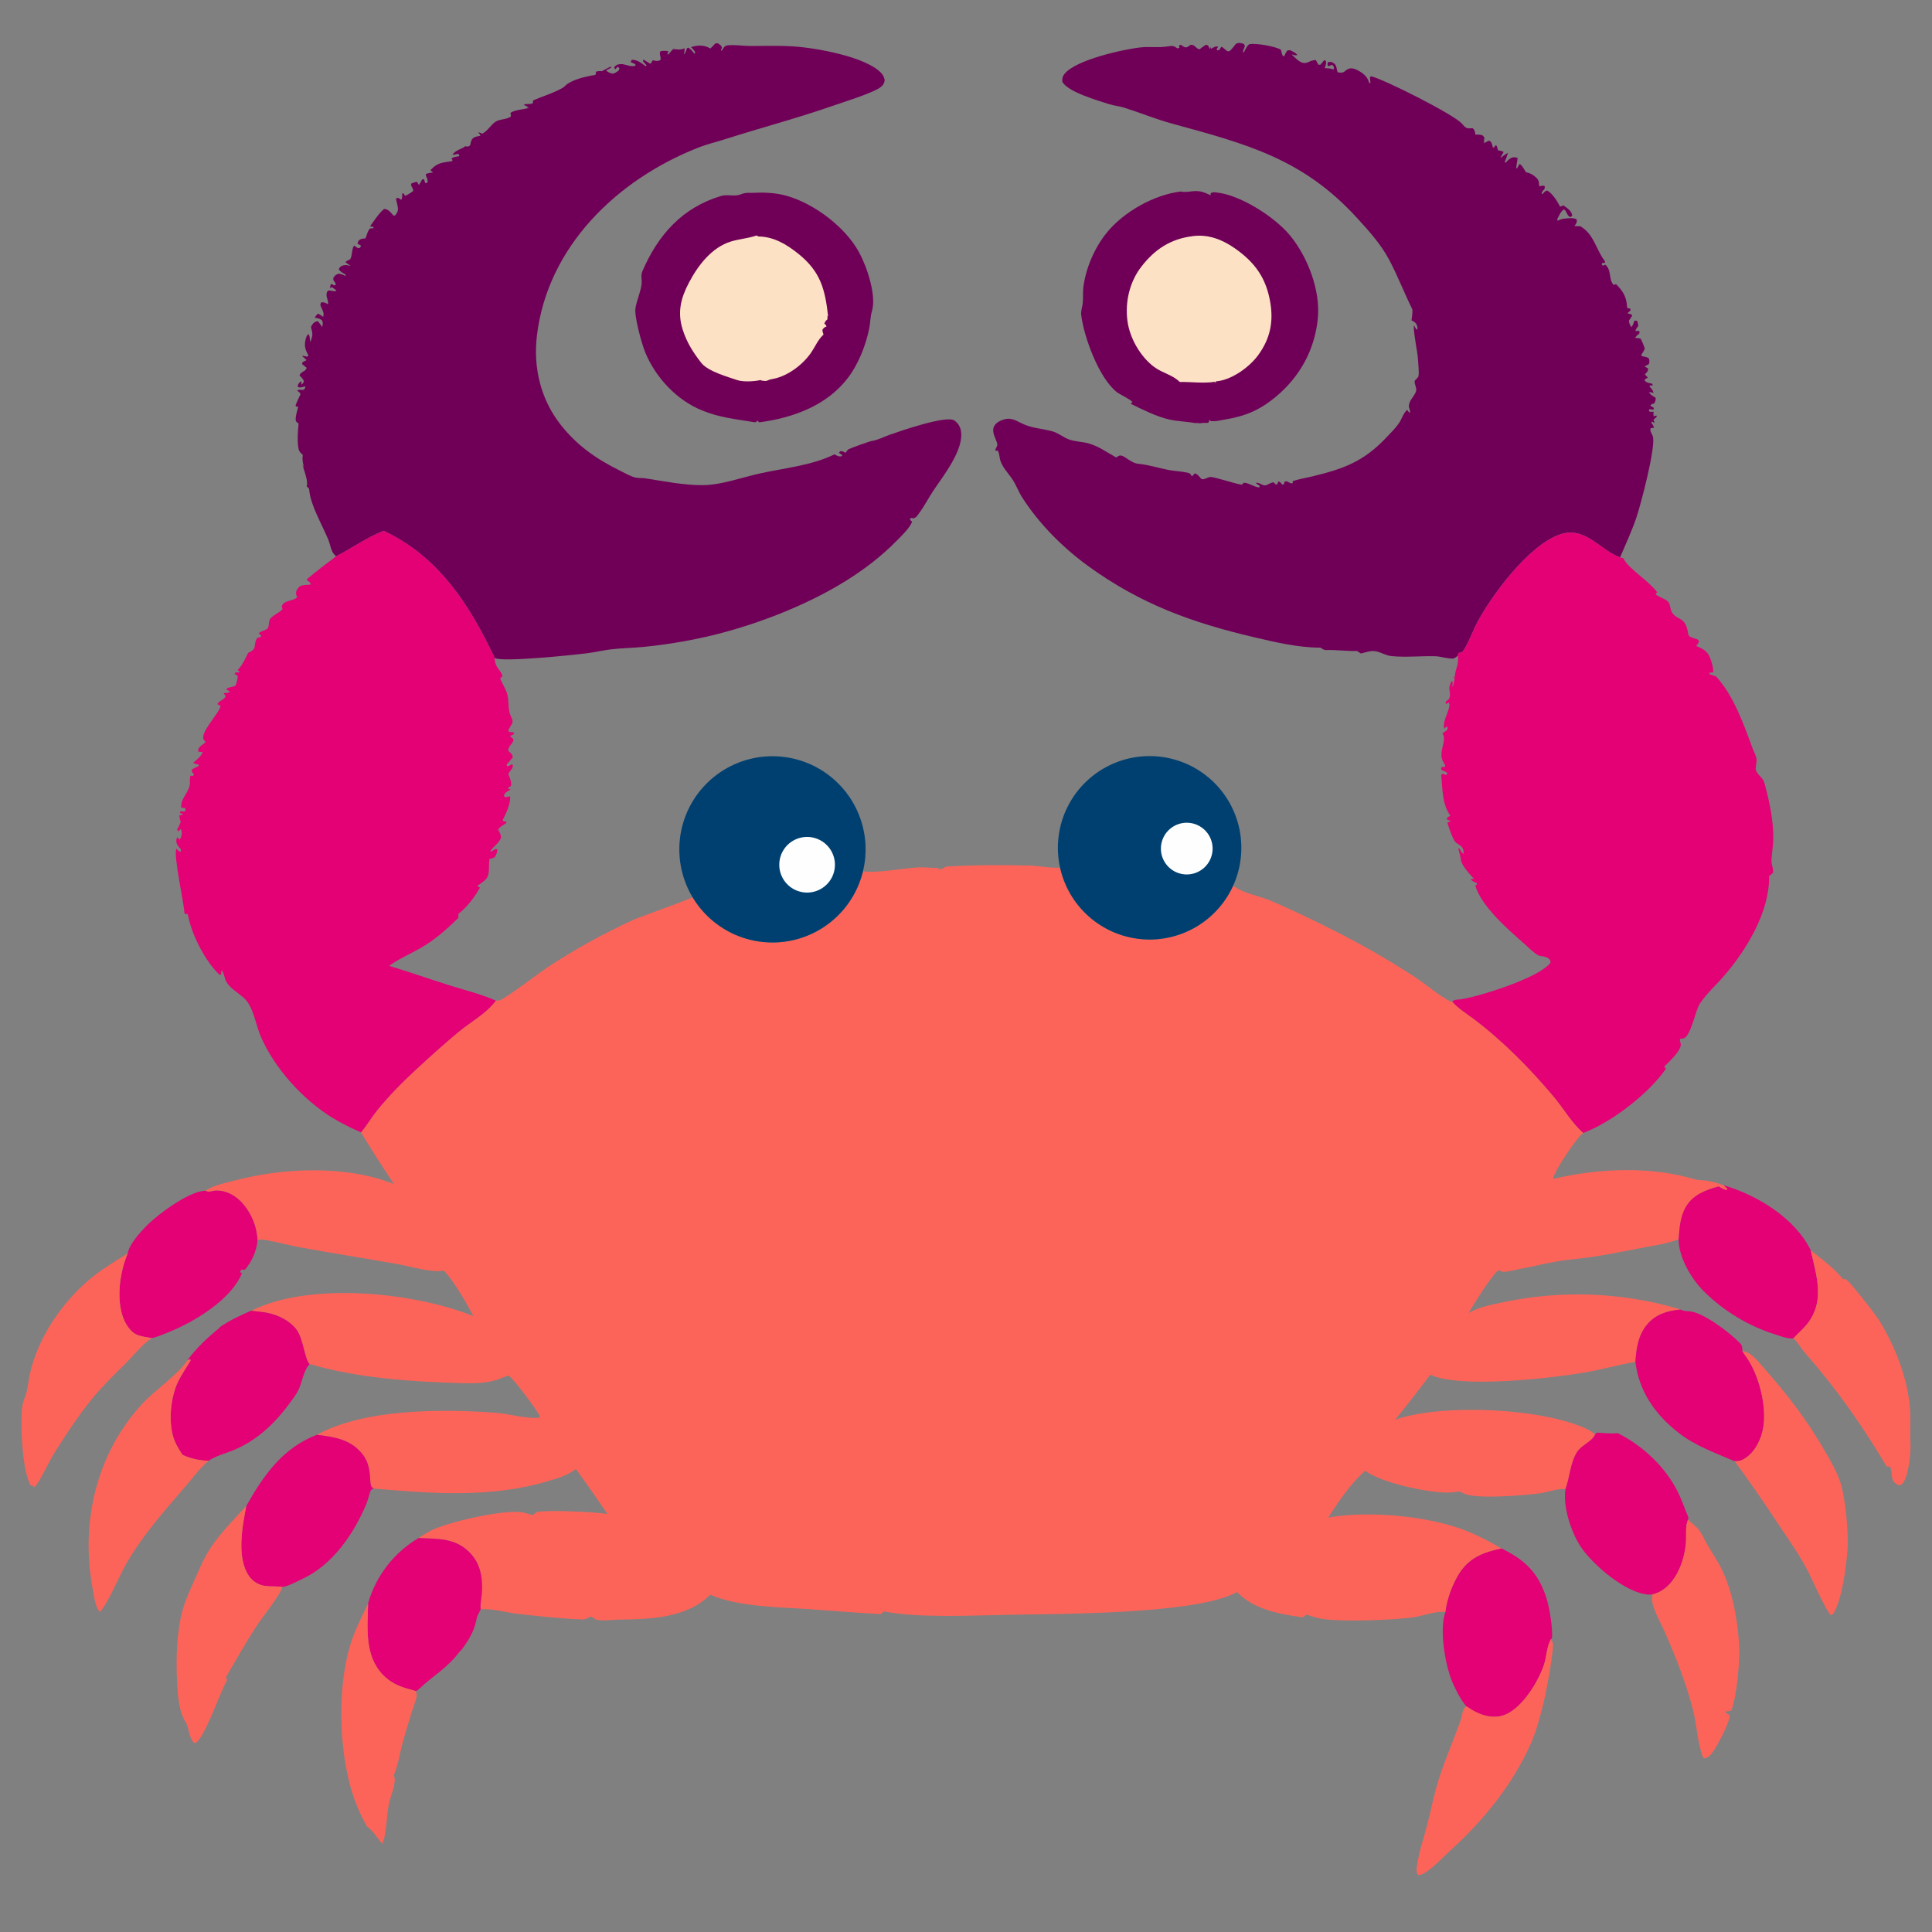
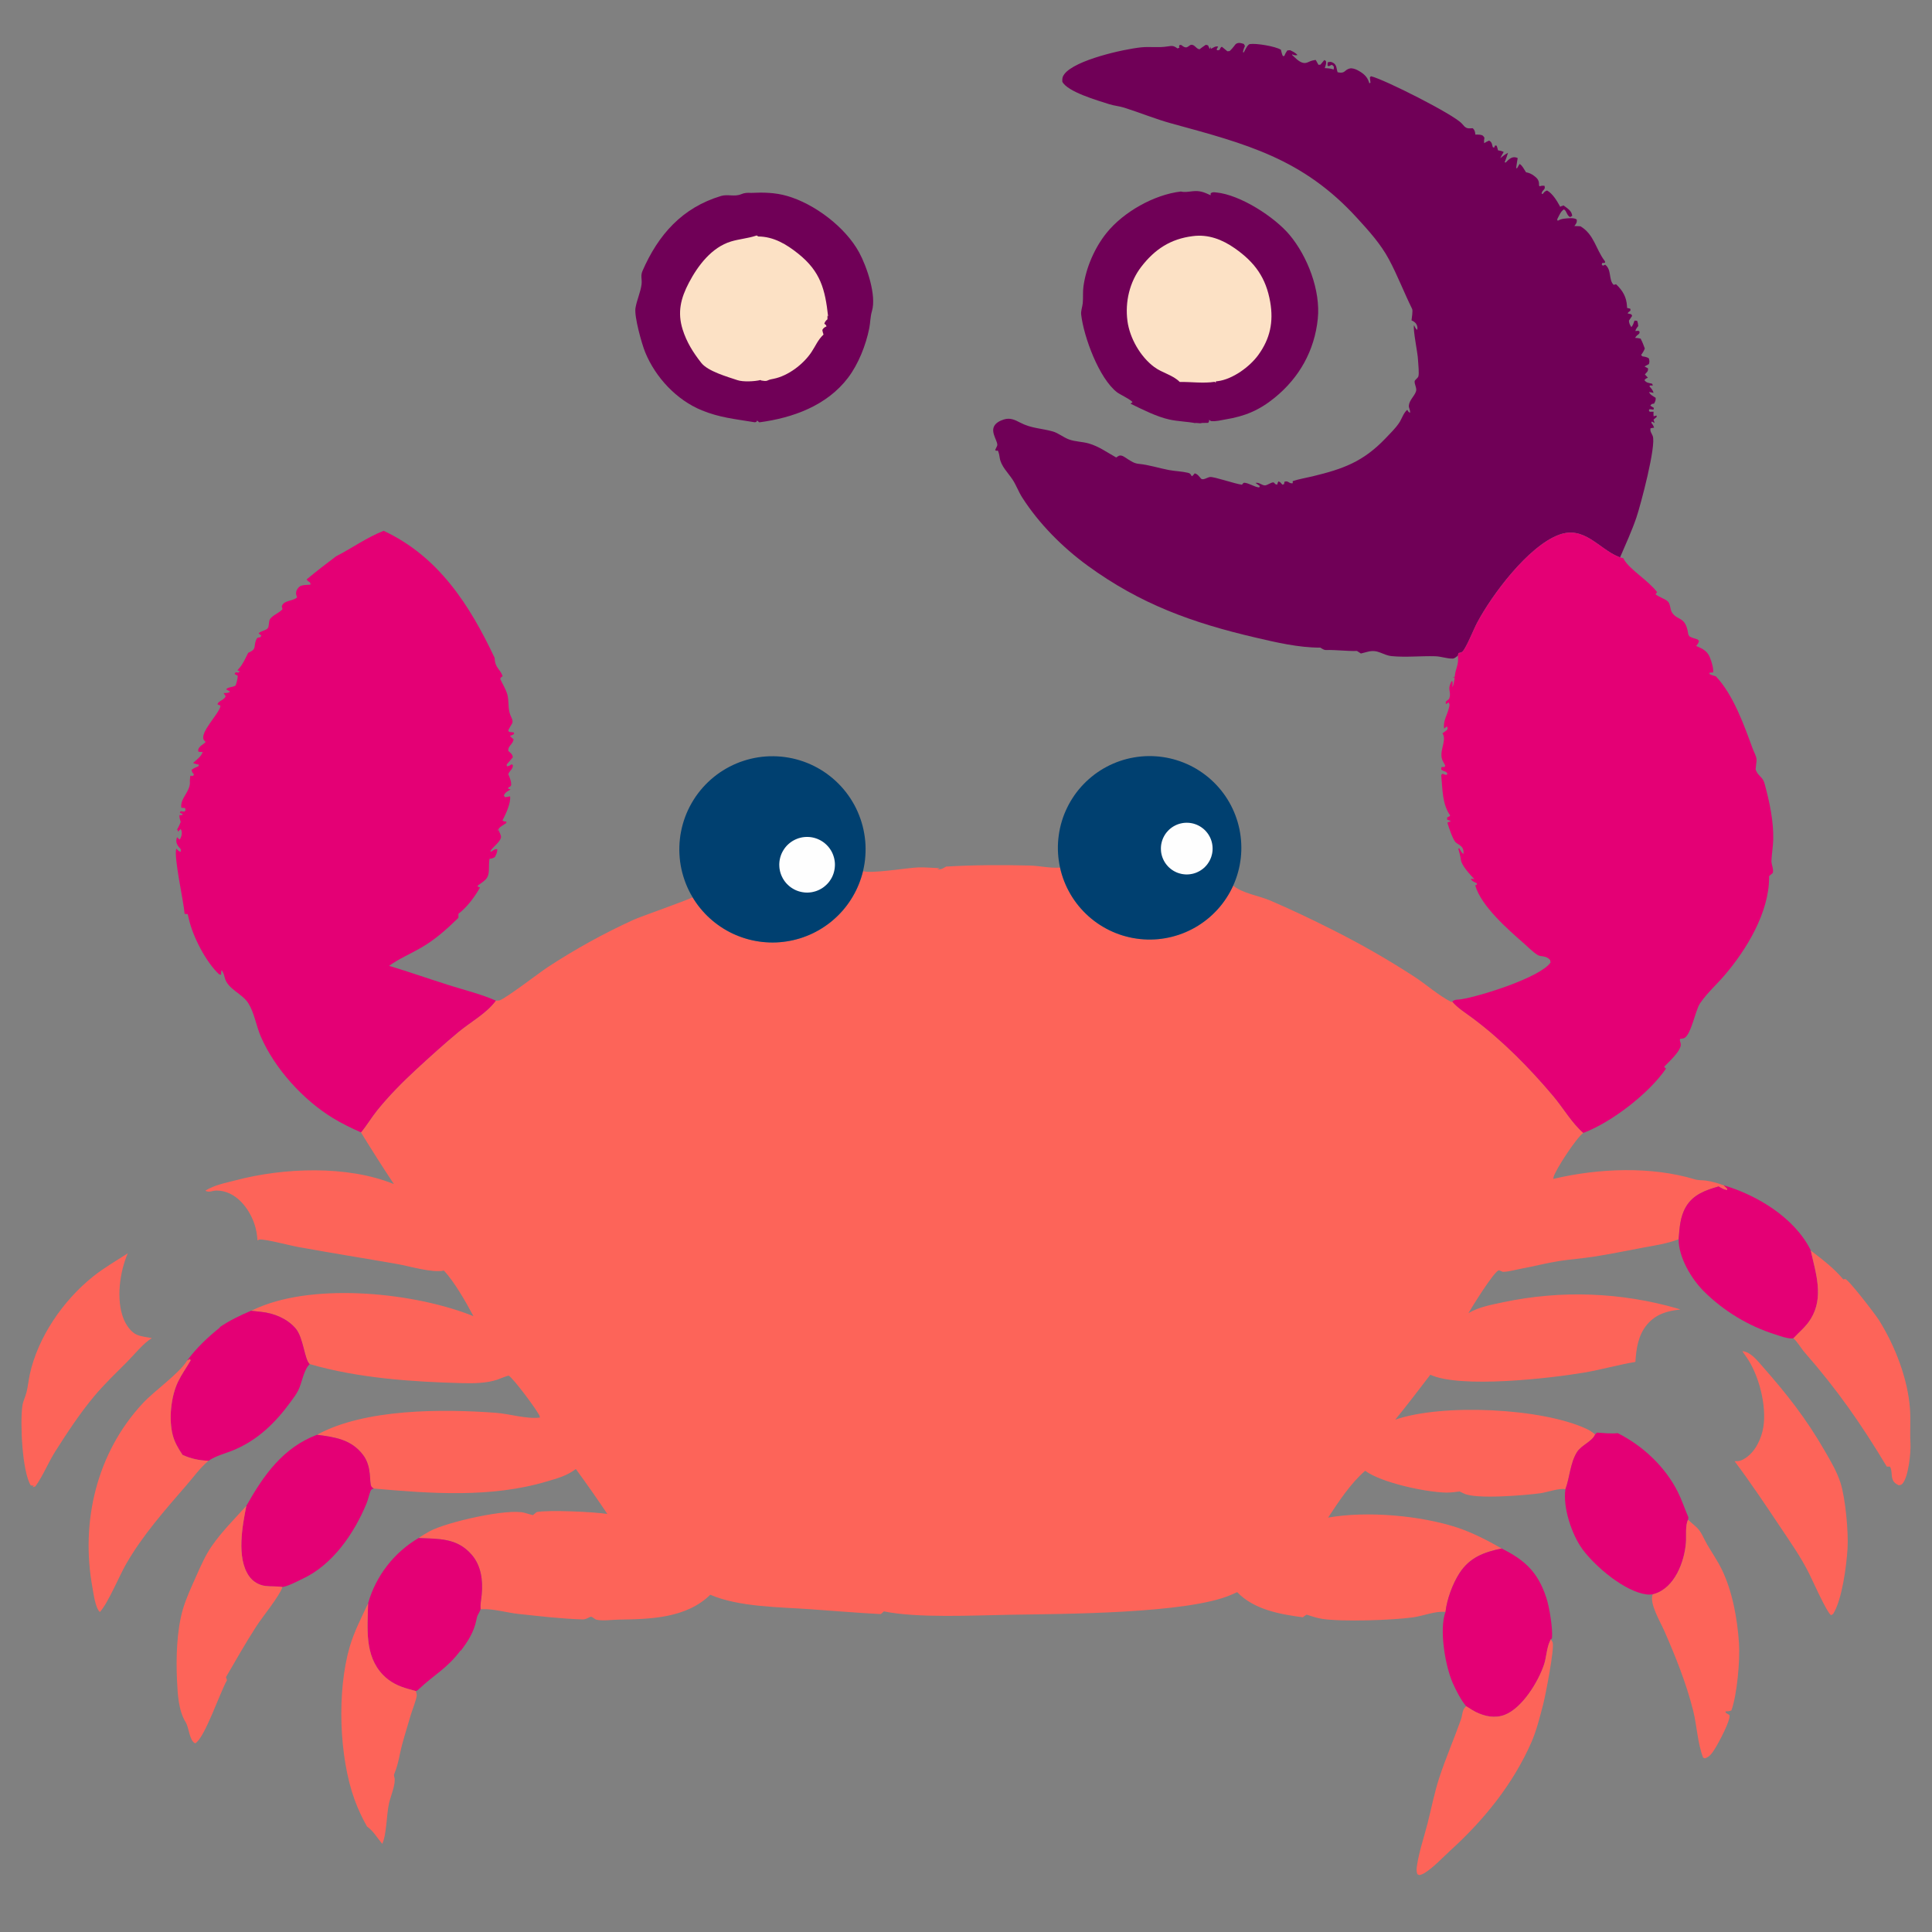
<svg xmlns="http://www.w3.org/2000/svg" width="80" height="80" viewBox="0 0 80 80" fill="none">
  <rect x="0" y="0" width="80" height="80" fill="#808080" stroke="none" />
  <path d="M39.174 35.883C40.318 35.815 41.494 35.812 42.639 35.84C43.066 35.851 43.47 35.958 43.893 35.924C43.904 35.972 43.915 36.02 43.928 36.068C43.941 36.116 43.954 36.164 43.968 36.211C43.983 36.258 43.998 36.305 44.014 36.352C44.031 36.399 44.048 36.445 44.066 36.491C44.084 36.537 44.103 36.583 44.123 36.628C44.142 36.673 44.163 36.718 44.184 36.763C44.206 36.807 44.228 36.851 44.252 36.895C44.275 36.938 44.299 36.982 44.324 37.024C44.349 37.067 44.375 37.109 44.402 37.151C44.428 37.193 44.456 37.234 44.484 37.274C44.512 37.315 44.541 37.355 44.571 37.394C44.601 37.434 44.631 37.473 44.663 37.511C44.694 37.549 44.726 37.587 44.759 37.624C44.792 37.661 44.825 37.697 44.859 37.733C44.893 37.769 44.928 37.804 44.964 37.838C44.999 37.872 45.036 37.906 45.073 37.939C45.109 37.972 45.147 38.004 45.185 38.036C45.223 38.067 45.262 38.098 45.301 38.128C45.341 38.158 45.381 38.187 45.421 38.215C45.462 38.244 45.503 38.271 45.544 38.298C45.586 38.325 45.628 38.351 45.67 38.376C45.713 38.401 45.756 38.425 45.8 38.449C45.843 38.472 45.887 38.495 45.931 38.517C45.976 38.538 46.021 38.559 46.066 38.579C46.111 38.599 46.157 38.618 46.203 38.637C46.249 38.655 46.295 38.672 46.342 38.689C46.388 38.705 46.435 38.721 46.482 38.735C46.53 38.75 46.577 38.763 46.625 38.776C46.673 38.789 46.721 38.801 46.769 38.811C46.817 38.822 46.866 38.832 46.914 38.841C46.963 38.85 47.012 38.858 47.061 38.865C47.11 38.872 47.159 38.878 47.208 38.883C47.257 38.889 47.306 38.893 47.356 38.896C47.405 38.899 47.454 38.901 47.504 38.903C47.553 38.904 47.603 38.904 47.652 38.904C47.702 38.903 47.751 38.901 47.8 38.899C47.85 38.896 47.899 38.893 47.948 38.888C47.998 38.884 48.047 38.878 48.096 38.872C48.145 38.865 48.194 38.858 48.242 38.85C48.291 38.841 48.34 38.832 48.388 38.822C48.436 38.812 48.485 38.8 48.532 38.788C48.58 38.776 48.628 38.763 48.676 38.749C48.723 38.735 48.77 38.72 48.817 38.705C48.864 38.689 48.91 38.672 48.956 38.654C49.003 38.637 49.049 38.618 49.094 38.599C49.14 38.579 49.185 38.559 49.229 38.538C49.274 38.517 49.318 38.495 49.362 38.472C49.406 38.449 49.449 38.425 49.492 38.401C49.535 38.376 49.577 38.35 49.619 38.324C49.661 38.298 49.703 38.271 49.743 38.243C49.784 38.215 49.825 38.187 49.864 38.157C49.904 38.128 49.943 38.097 49.982 38.066C50.02 38.035 50.058 38.004 50.095 37.971C50.133 37.939 50.169 37.906 50.205 37.872C50.241 37.838 50.277 37.803 50.311 37.768C50.346 37.733 50.38 37.697 50.413 37.66C50.447 37.624 50.479 37.586 50.511 37.549C50.543 37.511 50.574 37.472 50.604 37.433C50.634 37.394 50.664 37.354 50.693 37.314C50.721 37.274 50.749 37.233 50.776 37.192C50.804 37.151 50.83 37.109 50.855 37.066C50.881 37.024 50.906 36.981 50.93 36.938C50.953 36.895 50.976 36.851 50.999 36.807C51.021 36.762 51.042 36.718 51.062 36.673C51.476 37.004 52.119 37.082 52.608 37.293C53.466 37.661 54.328 38.072 55.161 38.493C56.329 39.079 57.461 39.727 58.557 40.438C59.065 40.767 59.56 41.219 60.096 41.49L60.134 41.471C60.366 41.749 60.712 41.956 61.001 42.173C62.229 43.096 63.347 44.23 64.332 45.404C64.734 45.883 65.094 46.508 65.563 46.911C65.28 47.102 64.409 48.437 64.331 48.736C64.324 48.762 64.323 48.79 64.319 48.817L64.362 48.806C66.208 48.375 68.363 48.285 70.185 48.835C70.329 48.879 70.494 48.866 70.644 48.887C70.885 48.92 71.148 48.996 71.376 49.081L71.52 49.218L71.517 49.281C71.38 49.263 71.283 49.198 71.166 49.128C70.623 49.282 70.107 49.462 69.806 49.98C69.568 50.389 69.546 50.854 69.508 51.314C69.049 51.497 68.452 51.584 67.963 51.675C67.309 51.797 66.652 51.935 65.995 52.036C65.515 52.11 65.03 52.144 64.551 52.218C64.032 52.298 63.521 52.438 63.003 52.531C62.77 52.572 62.471 52.663 62.238 52.664C62.204 52.664 62.079 52.592 62.058 52.6C61.837 52.685 60.957 54.112 60.804 54.374C61.252 54.112 61.746 54.031 62.248 53.922C62.396 53.89 62.546 53.861 62.696 53.834C62.846 53.807 62.996 53.782 63.146 53.76C63.297 53.737 63.448 53.718 63.599 53.7C63.75 53.682 63.902 53.667 64.053 53.654C64.205 53.641 64.357 53.63 64.509 53.621C64.661 53.613 64.813 53.607 64.965 53.603C65.117 53.599 65.269 53.598 65.422 53.599C65.574 53.6 65.726 53.603 65.878 53.609C66.03 53.614 66.182 53.622 66.334 53.633C66.486 53.643 66.638 53.655 66.789 53.67C66.941 53.685 67.092 53.703 67.243 53.722C67.394 53.742 67.545 53.764 67.695 53.788C67.845 53.812 67.995 53.838 68.145 53.867C68.294 53.896 68.443 53.927 68.592 53.96C68.74 53.994 68.888 54.029 69.036 54.067C69.183 54.105 69.33 54.145 69.476 54.188C69.515 54.199 69.544 54.212 69.581 54.226C69.047 54.275 68.56 54.418 68.202 54.846C67.83 55.291 67.755 55.839 67.718 56.394C67.002 56.513 66.309 56.715 65.596 56.836C64.174 57.076 60.472 57.499 59.227 56.925C58.746 57.548 58.273 58.178 57.774 58.786C59.715 58.109 63.862 58.3 65.71 59.174C65.836 59.233 65.943 59.309 66.05 59.397C65.94 59.684 65.474 59.843 65.296 60.135C65.014 60.594 65.003 61.176 64.82 61.666C64.583 61.606 64.049 61.796 63.779 61.833C63.201 61.911 61.107 62.097 60.613 61.841C60.556 61.812 60.497 61.787 60.44 61.759C60.253 61.78 60.056 61.81 59.867 61.805C59.017 61.783 57.211 61.4 56.527 60.902C55.919 61.432 55.438 62.169 54.994 62.841C56.591 62.556 58.822 62.753 60.34 63.253C60.954 63.455 61.617 63.794 62.18 64.119C61.455 64.27 60.86 64.484 60.435 65.137C60.15 65.578 59.911 66.229 59.855 66.746C59.427 66.702 58.936 66.913 58.506 66.972C57.651 67.09 55.603 67.16 54.763 67.036C54.541 67.003 54.321 66.928 54.107 66.86C54.025 66.908 54.046 66.891 53.986 66.939C53.974 66.949 53.962 66.959 53.951 66.969C52.988 66.843 51.922 66.648 51.228 65.927C51.155 65.961 51.082 65.993 51.009 66.025C49.212 66.831 43.958 66.826 41.783 66.864C40.31 66.89 37.995 67.009 36.601 66.724L36.472 66.836C35.499 66.786 34.534 66.703 33.563 66.635C32.267 66.543 30.604 66.547 29.411 66.035C28.415 67.008 26.939 67.045 25.62 67.065C25.357 67.07 24.949 67.125 24.699 67.069C24.634 67.055 24.532 66.948 24.472 66.945C24.42 66.943 24.276 67.062 24.125 67.057C23.243 67.03 22.343 66.923 21.465 66.829C20.99 66.778 20.431 66.61 19.962 66.632C19.942 66.633 19.923 66.635 19.904 66.636C19.878 66.442 19.93 66.218 19.947 66.021C20 65.437 19.926 64.828 19.524 64.369C18.912 63.669 18.16 63.726 17.333 63.685C17.481 63.586 17.633 63.493 17.79 63.407C18.471 63.031 21.058 62.439 21.734 62.646C21.843 62.68 21.955 62.709 22.065 62.74L22.222 62.611C22.723 62.516 24.6 62.602 25.149 62.69C24.727 62.061 24.292 61.44 23.845 60.829C23.465 61.115 23.086 61.212 22.639 61.345C20.33 62.032 17.843 61.846 15.475 61.637C15.444 61.611 15.404 61.594 15.382 61.56C15.271 61.386 15.422 60.749 15.026 60.236C14.534 59.597 13.86 59.507 13.125 59.411C15.105 58.325 18.316 58.338 20.519 58.5C21.105 58.543 21.779 58.764 22.354 58.699C22.351 58.679 22.352 58.659 22.346 58.64C22.277 58.435 21.223 57.027 21.065 56.966C21.029 56.952 20.659 57.106 20.589 57.13C20.138 57.279 19.613 57.285 19.143 57.273C17.06 57.219 14.829 57.067 12.824 56.484C12.603 56.288 12.568 55.396 12.243 55.011C11.897 54.602 11.342 54.375 10.817 54.321L10.396 54.276C10.498 54.229 10.602 54.183 10.706 54.139C13.133 53.109 17.194 53.53 19.604 54.499C19.301 53.926 18.82 53.086 18.383 52.612C17.905 52.718 16.971 52.433 16.461 52.343C15.079 52.1 13.692 51.881 12.312 51.629C11.998 51.571 11.005 51.307 10.752 51.326C10.72 51.328 10.693 51.35 10.663 51.363C10.647 51.123 10.606 50.884 10.527 50.658C10.294 49.996 9.739 49.299 8.971 49.298C8.776 49.298 8.687 49.395 8.501 49.307C8.589 49.246 8.686 49.201 8.783 49.159C9.082 49.028 9.429 48.96 9.745 48.877C11.738 48.35 14.365 48.241 16.311 49.03C15.843 48.325 15.388 47.611 14.947 46.89C15.185 46.605 15.379 46.272 15.614 45.98C16.094 45.383 16.668 44.804 17.231 44.284C17.8 43.759 18.381 43.233 18.976 42.738C19.483 42.316 20.14 41.968 20.533 41.434C20.584 41.43 20.637 41.439 20.686 41.424C20.951 41.338 22.326 40.283 22.671 40.053C23.239 39.681 23.82 39.331 24.415 39.002C25.009 38.674 25.616 38.369 26.233 38.087C26.552 37.944 28.564 37.241 28.677 37.153C28.702 37.193 28.727 37.234 28.753 37.273C28.779 37.313 28.806 37.353 28.833 37.392C28.86 37.43 28.888 37.469 28.917 37.507C28.946 37.544 28.976 37.582 29.006 37.618C29.036 37.655 29.067 37.691 29.098 37.727C29.13 37.762 29.162 37.797 29.195 37.832C29.227 37.866 29.261 37.9 29.295 37.933C29.329 37.966 29.364 37.999 29.399 38.031C29.434 38.062 29.47 38.094 29.506 38.124C29.543 38.155 29.58 38.185 29.617 38.214C29.655 38.243 29.693 38.272 29.732 38.299C29.77 38.327 29.809 38.354 29.849 38.38C29.888 38.407 29.928 38.432 29.969 38.457C30.009 38.482 30.05 38.506 30.092 38.53C30.133 38.553 30.175 38.575 30.217 38.597C30.259 38.619 30.302 38.64 30.345 38.66C30.388 38.681 30.431 38.7 30.475 38.718C30.519 38.737 30.563 38.755 30.607 38.772C30.652 38.789 30.696 38.805 30.741 38.82C30.786 38.836 30.832 38.85 30.877 38.864C30.923 38.877 30.968 38.89 31.015 38.902C31.061 38.914 31.107 38.925 31.153 38.936C31.2 38.946 31.246 38.955 31.293 38.964C31.34 38.972 31.387 38.98 31.433 38.987C31.481 38.994 31.528 39 31.575 39.005C31.622 39.01 31.669 39.014 31.717 39.017C31.764 39.02 31.812 39.023 31.859 39.025C31.907 39.026 31.954 39.027 32.002 39.026C32.05 39.026 32.097 39.025 32.144 39.023C32.192 39.021 32.239 39.019 32.287 39.015C32.334 39.011 32.381 39.006 32.429 39.001C32.476 38.995 32.523 38.989 32.57 38.982C32.617 38.975 32.664 38.967 32.71 38.958C32.757 38.949 32.804 38.939 32.85 38.928C32.896 38.918 32.942 38.906 32.988 38.894C33.034 38.882 33.08 38.868 33.125 38.854C33.171 38.84 33.216 38.825 33.261 38.81C33.306 38.794 33.35 38.777 33.394 38.76C33.438 38.743 33.482 38.724 33.526 38.706C33.57 38.687 33.613 38.667 33.656 38.646C33.698 38.626 33.741 38.604 33.783 38.582C33.825 38.56 33.867 38.537 33.908 38.513C33.949 38.49 33.99 38.465 34.03 38.44C34.07 38.415 34.11 38.389 34.15 38.362C34.189 38.336 34.228 38.308 34.266 38.28C34.304 38.252 34.342 38.223 34.38 38.194C34.417 38.164 34.453 38.134 34.49 38.103C34.526 38.072 34.561 38.041 34.596 38.008C34.631 37.976 34.666 37.944 34.699 37.91C34.733 37.877 34.766 37.843 34.799 37.808C34.831 37.773 34.863 37.738 34.894 37.702C34.926 37.666 34.956 37.63 34.986 37.593C35.016 37.556 35.045 37.518 35.074 37.48C35.102 37.442 35.13 37.404 35.157 37.365C35.184 37.325 35.21 37.286 35.236 37.246C35.261 37.206 35.286 37.165 35.31 37.124C35.334 37.083 35.358 37.042 35.38 37C35.403 36.958 35.425 36.916 35.446 36.873C35.467 36.831 35.487 36.788 35.506 36.744C35.526 36.701 35.544 36.657 35.562 36.613C35.58 36.569 35.597 36.525 35.613 36.48C35.629 36.435 35.644 36.39 35.659 36.345C35.673 36.3 35.687 36.254 35.7 36.209C35.713 36.163 35.724 36.117 35.736 36.071C36.079 36.187 37.549 35.937 38.009 35.918C38.308 35.906 38.614 35.94 38.914 35.948L38.818 35.995C38.992 36.007 39.027 35.967 39.174 35.883Z" fill="#FD6459" />
-   <path d="M13.916 23.037C13.858 22.98 13.795 22.915 13.76 22.842C13.685 22.688 13.657 22.492 13.588 22.329C13.377 21.832 13.103 21.345 12.93 20.836C12.864 20.645 12.811 20.435 12.798 20.234L12.699 20.141C12.703 20.12 12.708 20.1 12.712 20.079C12.745 19.861 12.579 19.45 12.519 19.226C12.544 19.271 12.568 19.318 12.59 19.365C12.551 19.201 12.512 19.073 12.531 18.905C12.534 18.881 12.534 18.857 12.535 18.832C12.4 18.723 12.366 18.655 12.345 18.483C12.308 18.179 12.334 17.843 12.364 17.539C12.308 17.491 12.251 17.473 12.245 17.393C12.233 17.223 12.305 17.021 12.344 16.855L12.313 16.832L12.264 16.843L12.237 16.782C12.299 16.626 12.369 16.475 12.443 16.325C12.403 16.231 12.385 16.234 12.304 16.178C12.442 16.06 12.601 16.269 12.648 15.996C12.535 16.022 12.442 16.068 12.332 16.025C12.327 15.894 12.366 15.892 12.447 15.795L12.485 15.804L12.47 15.931C12.545 15.878 12.551 15.871 12.585 15.786C12.54 15.675 12.488 15.629 12.402 15.551C12.457 15.37 12.648 15.404 12.699 15.231L12.509 15.075L12.527 14.996L12.695 14.91L12.516 14.749L12.542 14.731L12.736 14.773L12.765 14.699C12.611 14.444 12.59 14.27 12.677 13.976C12.695 13.916 12.729 13.876 12.77 13.83C12.856 13.952 12.805 14.039 12.854 14.16C12.878 14.083 12.915 13.988 12.929 13.909C12.95 13.792 12.904 13.654 12.877 13.54C12.919 13.443 12.98 13.353 13.087 13.315C13.112 13.306 13.139 13.304 13.165 13.299L13.342 13.535C13.37 13.43 13.373 13.382 13.342 13.277C13.243 13.184 13.159 13.176 13.031 13.156C13.072 13.078 13.103 13.04 13.174 12.988C13.252 13.025 13.312 13.068 13.38 13.121C13.43 12.967 13.364 12.867 13.301 12.723C13.274 12.66 13.255 12.644 13.274 12.576C13.281 12.554 13.296 12.537 13.307 12.517C13.43 12.508 13.476 12.544 13.586 12.596C13.587 12.503 13.572 12.438 13.546 12.351C13.514 12.248 13.511 12.195 13.54 12.088L13.602 12.025L13.888 12.062L13.927 12.023L13.752 11.894L13.658 11.921L13.695 11.779L13.731 11.761L13.849 11.822L13.905 11.779C13.868 11.623 13.783 11.67 13.804 11.501C13.887 11.391 13.897 11.379 14.025 11.331C14.136 11.351 14.212 11.376 14.311 11.43L14.307 11.372C14.208 11.307 14.081 11.253 14.029 11.146C14.074 11.051 14.106 11.019 14.217 10.989C14.304 10.966 14.4 10.977 14.484 11.006L14.506 10.997C14.489 10.986 14.471 10.976 14.454 10.964C14.399 10.93 14.351 10.894 14.301 10.854C14.372 10.793 14.416 10.772 14.5 10.737C14.602 10.557 14.552 10.322 14.663 10.169L14.821 10.276L14.908 10.259L14.949 10.178C14.894 10.13 14.871 10.122 14.804 10.101C14.83 9.994 14.832 9.954 14.942 9.902C14.988 9.881 15.087 9.876 15.134 9.871C15.184 9.754 15.233 9.516 15.333 9.457L15.454 9.452L15.475 9.408L15.322 9.368C15.492 9.15 15.693 8.814 15.909 8.651C16.092 8.667 16.172 8.789 16.289 8.922L16.358 8.924C16.435 8.822 16.486 8.754 16.477 8.62C16.467 8.489 16.414 8.35 16.394 8.218L16.486 8.192L16.619 8.276C16.659 8.175 16.656 8.119 16.656 8.012L16.709 8.005L16.773 8.111C16.893 8.061 16.996 7.987 17.104 7.916C17.127 7.784 17.005 7.742 17.025 7.603C17.106 7.573 17.186 7.535 17.272 7.529L17.294 7.572C17.325 7.632 17.311 7.609 17.346 7.658C17.398 7.586 17.437 7.513 17.477 7.433L17.561 7.422C17.565 7.439 17.569 7.455 17.574 7.471C17.593 7.541 17.584 7.514 17.614 7.583L17.695 7.566C17.739 7.413 17.636 7.356 17.632 7.205C17.736 7.168 17.82 7.152 17.93 7.144L17.822 7.049C18.057 6.795 18.208 6.748 18.533 6.701C18.599 6.692 18.665 6.68 18.731 6.67C18.736 6.598 18.744 6.634 18.687 6.567C18.794 6.493 18.872 6.491 18.997 6.472L19.045 6.409L19.033 6.448L18.973 6.368C18.89 6.388 18.823 6.41 18.738 6.404C18.832 6.262 19.001 6.198 19.152 6.128C19.213 6.1 19.192 6.11 19.258 6.057C19.37 6.066 19.376 6.092 19.466 6.016C19.503 5.882 19.503 5.758 19.64 5.687C19.709 5.651 19.819 5.638 19.896 5.622C19.869 5.562 19.845 5.531 19.804 5.481C19.88 5.491 19.9 5.502 19.963 5.539C20.203 5.416 20.31 5.182 20.517 5.042C20.698 4.919 21.009 4.956 21.16 4.814L21.137 4.675C21.288 4.555 21.692 4.523 21.886 4.477L21.889 4.434L21.837 4.491L21.849 4.417L21.684 4.343C21.797 4.265 22.05 4.353 22.069 4.244C22.074 4.215 22.072 4.186 22.073 4.157C22.463 3.99 22.947 3.841 23.309 3.631C23.37 3.596 23.42 3.526 23.48 3.485C23.766 3.287 24.174 3.191 24.511 3.124C24.594 3.107 24.645 3.134 24.68 3.046L24.665 2.972C24.765 2.943 24.815 2.935 24.918 2.949L25.282 2.758L25.319 2.792C25.247 2.836 25.176 2.876 25.1 2.912C25.176 3.004 25.253 3.016 25.363 3.05C25.471 3.038 25.544 2.971 25.629 2.909L25.648 2.826L25.577 2.761L25.475 2.874L25.431 2.788C25.497 2.701 25.558 2.667 25.67 2.655C25.889 2.632 26.104 2.8 26.313 2.717L26.308 2.661L26.112 2.568L26.159 2.478C26.393 2.466 26.561 2.616 26.742 2.746L26.771 2.705L26.622 2.534L26.643 2.464L26.923 2.639C27.02 2.586 26.979 2.482 27.069 2.502C27.203 2.533 27.224 2.543 27.349 2.485C27.385 2.333 27.272 2.244 27.352 2.118C27.476 2.103 27.56 2.094 27.684 2.124L27.636 2.221L27.67 2.264C27.684 2.246 27.698 2.228 27.712 2.211C27.764 2.147 27.818 2.089 27.875 2.03C28.047 2.044 28.185 2.08 28.344 1.998C28.353 2.101 28.337 2.161 28.313 2.26C28.39 2.179 28.409 2.103 28.443 2L28.509 1.973C28.612 2.049 28.683 2.134 28.762 2.233L28.787 2.162C28.735 2.074 28.687 2.019 28.61 1.952C28.873 1.87 29.105 1.854 29.357 1.976C29.377 1.986 29.396 1.997 29.416 2.007C29.488 1.941 29.554 1.872 29.619 1.8C29.716 1.792 29.711 1.773 29.793 1.84C29.879 1.91 29.851 1.877 29.896 1.974L29.851 2.07L29.887 2.101C29.947 2.012 29.988 1.901 30.104 1.882C30.378 1.837 30.757 1.905 31.044 1.904C31.647 1.903 32.258 1.882 32.86 1.922C33.784 1.983 35.834 2.341 36.482 3.016C36.57 3.108 36.602 3.189 36.633 3.311C36.62 3.436 36.582 3.51 36.486 3.592C36.195 3.839 34.878 4.244 34.462 4.389C33.007 4.897 31.523 5.285 30.057 5.754C29.676 5.876 29.286 5.966 28.913 6.113C25.577 7.424 22.676 10.188 22.233 13.893C22.073 15.232 22.391 16.55 23.236 17.613C23.919 18.471 24.72 19.022 25.696 19.501C25.88 19.591 26.123 19.736 26.324 19.776C26.452 19.802 26.594 19.787 26.726 19.808C27.5 19.928 28.358 20.102 29.14 20.088C29.892 20.074 30.695 19.777 31.423 19.614C32.447 19.384 33.602 19.281 34.552 18.815L34.636 18.856C34.711 18.892 34.754 18.908 34.837 18.895L34.882 18.852L34.737 18.75L34.794 18.684C34.89 18.677 34.929 18.702 35.009 18.751C35.037 18.718 35.097 18.623 35.13 18.605C35.231 18.55 36.011 18.271 36.108 18.257C36.351 18.223 36.622 18.078 36.857 17.996C37.304 17.84 39.184 17.189 39.515 17.41C39.662 17.508 39.758 17.663 39.789 17.835C39.933 18.629 39.027 19.739 38.627 20.35C38.432 20.648 38.265 20.974 38.052 21.259C37.968 21.372 37.948 21.427 37.815 21.465L37.722 21.443L37.674 21.523L37.771 21.601C37.66 21.873 37.371 22.145 37.168 22.353C35.876 23.679 34.237 24.606 32.538 25.312C31.482 25.75 30.334 26.12 29.219 26.372C28.368 26.564 27.48 26.706 26.612 26.79C26.174 26.832 25.729 26.835 25.292 26.889C24.953 26.93 24.62 27.012 24.281 27.054C23.724 27.124 20.911 27.413 20.516 27.259C20.505 27.255 20.494 27.25 20.484 27.245C19.454 25.061 18.164 23.042 15.885 21.98C15.168 22.265 14.591 22.69 13.916 23.037Z" fill="#700057" />
  <path d="M60.368 27.149C60.303 27.195 60.235 27.267 60.154 27.27C59.925 27.278 59.675 27.181 59.435 27.174C58.846 27.156 58.217 27.226 57.634 27.169C57.241 27.131 57.075 26.876 56.641 26.986L56.352 27.06L56.19 26.955C55.762 26.967 55.339 26.905 54.911 26.916C54.815 26.919 54.753 26.863 54.67 26.817C53.777 26.819 52.844 26.601 51.978 26.398C49.369 25.789 47.222 25.016 45.038 23.424C44.003 22.669 43.02 21.685 42.327 20.599C42.175 20.362 42.081 20.091 41.927 19.856C41.743 19.578 41.444 19.296 41.397 18.958C41.38 18.842 41.365 18.763 41.318 18.656L41.245 18.667L41.209 18.632C41.233 18.578 41.258 18.524 41.285 18.47C41.361 18.32 41.021 17.948 41.159 17.66C41.234 17.504 41.404 17.423 41.56 17.372C41.822 17.288 42.014 17.379 42.247 17.501C42.704 17.741 43.113 17.731 43.588 17.864C43.82 17.928 44.032 18.111 44.264 18.196C44.519 18.29 44.808 18.287 45.069 18.359C45.5 18.48 45.836 18.73 46.22 18.944C46.249 18.924 46.305 18.883 46.336 18.871C46.458 18.824 46.606 18.955 46.705 19.016C46.862 19.113 46.973 19.19 47.161 19.208C47.578 19.248 47.985 19.384 48.396 19.462C48.653 19.511 48.931 19.516 49.182 19.575C49.293 19.602 49.294 19.627 49.348 19.721C49.409 19.68 49.387 19.701 49.436 19.643C49.448 19.629 49.459 19.615 49.47 19.601C49.589 19.63 49.65 19.725 49.727 19.813C49.809 19.907 49.99 19.764 50.107 19.752C50.279 19.734 51.126 20.034 51.425 20.07L51.491 19.997C51.633 19.956 51.943 20.171 52.139 20.184L52.168 20.125L51.988 19.996C52.142 19.962 52.246 20.1 52.381 20.099C52.47 20.098 52.645 19.965 52.725 19.976C52.794 19.985 52.764 20.063 52.889 20.063C52.913 19.967 52.894 20.011 52.942 19.931C53.026 19.98 53.002 19.956 53.06 20.022C53.072 20.037 53.084 20.052 53.096 20.066L53.166 20.053L53.191 19.945C53.357 19.894 53.361 20.032 53.529 20.011L53.529 19.922C53.791 19.835 54.084 19.788 54.354 19.723C55.622 19.416 56.444 19.121 57.372 18.151C57.564 17.95 57.78 17.74 57.935 17.51C58.045 17.348 58.119 17.087 58.272 16.97C58.337 17.071 58.298 17.03 58.384 17.097C58.409 16.992 58.33 16.896 58.337 16.799C58.355 16.565 58.571 16.407 58.635 16.201C58.676 16.07 58.562 15.908 58.578 15.785C58.585 15.733 58.709 15.65 58.728 15.597C58.775 15.469 58.723 15.065 58.717 14.904C58.707 14.609 58.498 13.65 58.552 13.464C58.594 13.549 58.608 13.607 58.686 13.661C58.69 13.621 58.697 13.568 58.688 13.528C58.663 13.416 58.61 13.354 58.514 13.298C58.493 13.286 58.47 13.278 58.448 13.268C58.457 13.17 58.511 12.869 58.473 12.791C58.138 12.114 57.868 11.402 57.511 10.736C57.166 10.093 56.674 9.553 56.185 9.018C53.938 6.559 51.598 5.957 48.516 5.114C47.847 4.931 47.212 4.667 46.553 4.459C46.35 4.394 46.136 4.38 45.933 4.315C45.456 4.162 44.2 3.803 43.988 3.383C43.984 3.248 43.987 3.183 44.07 3.072C44.515 2.48 46.536 2.034 47.258 1.96C47.624 1.923 47.96 1.983 48.335 1.924C48.537 1.893 48.587 1.882 48.757 2.005L48.84 1.975C48.813 1.901 48.814 1.94 48.849 1.859L48.919 1.866C49.211 2.117 49.206 1.785 49.403 1.868C49.506 1.911 49.548 2.023 49.67 2.041C49.754 1.975 49.839 1.914 49.929 1.855L50.021 1.877C50.043 1.922 50.066 1.967 50.087 2.013C50.09 2.018 50.092 2.024 50.094 2.03L50.145 1.936L50.141 2.023C50.247 1.971 50.324 1.901 50.442 1.929L50.379 2.04L50.398 2.081C50.574 2.082 50.466 2.01 50.594 1.935C50.67 1.999 50.747 2.062 50.824 2.124L50.918 2.114C50.987 2.049 51.046 1.984 51.103 1.908C51.138 1.862 51.158 1.823 51.212 1.799C51.317 1.754 51.404 1.79 51.505 1.82L51.55 1.904C51.511 1.994 51.479 2.069 51.468 2.168L51.508 2.164C51.542 2.095 51.576 2.023 51.617 1.958C51.65 1.908 51.698 1.834 51.758 1.825C52.016 1.785 52.812 1.916 53.04 2.06C53.061 2.154 53.081 2.237 53.122 2.325L53.186 2.312C53.215 2.224 53.253 2.163 53.306 2.088L53.42 2.078C53.533 2.135 53.642 2.179 53.725 2.279C53.621 2.302 53.601 2.283 53.503 2.252L53.502 2.274C53.622 2.383 53.765 2.542 53.924 2.593C54.029 2.627 54.1 2.606 54.195 2.562C54.297 2.514 54.37 2.497 54.482 2.482C54.519 2.549 54.556 2.616 54.594 2.683L54.678 2.677L54.839 2.484L54.904 2.528C54.924 2.631 54.901 2.677 54.87 2.775L54.856 2.82C54.959 2.826 55.056 2.829 55.156 2.858C55.179 2.864 55.202 2.871 55.224 2.878C55.226 2.863 55.235 2.794 55.233 2.78C55.224 2.725 55.191 2.716 55.148 2.682L55.023 2.741L54.97 2.72L54.974 2.584C55.072 2.55 55.125 2.552 55.218 2.61C55.358 2.697 55.337 2.853 55.388 2.992C55.717 3.064 55.651 2.892 55.894 2.835C55.993 2.811 56.127 2.861 56.214 2.907C56.436 3.025 56.609 3.158 56.687 3.403C56.692 3.419 56.696 3.435 56.701 3.451L56.748 3.424L56.724 3.206L56.768 3.156C57.343 3.296 60.189 4.737 60.528 5.113C60.537 5.123 60.627 5.225 60.641 5.237C60.758 5.342 60.839 5.313 60.985 5.309C61.077 5.402 61.071 5.448 61.094 5.574C61.149 5.574 61.218 5.569 61.273 5.578C61.393 5.597 61.401 5.605 61.467 5.7C61.451 5.789 61.446 5.837 61.457 5.929C61.525 5.884 61.585 5.852 61.661 5.822C61.784 5.893 61.773 5.958 61.812 6.091L61.867 6.116L61.906 6.027L61.969 6.028C62.003 6.12 61.995 6.089 62.016 6.172C62.02 6.189 62.024 6.206 62.028 6.224C62.117 6.237 62.184 6.252 62.265 6.292C62.213 6.377 62.166 6.46 62.124 6.55C62.229 6.468 62.323 6.388 62.443 6.329C62.406 6.462 62.355 6.59 62.304 6.719L62.347 6.732C62.414 6.666 62.488 6.581 62.575 6.54C62.67 6.494 62.753 6.505 62.844 6.544C62.819 6.685 62.798 6.826 62.78 6.968L62.823 6.959L62.921 6.79C63.018 6.826 63.127 7.04 63.189 7.133C63.32 7.158 63.415 7.2 63.521 7.28C63.635 7.365 63.715 7.442 63.726 7.592C63.733 7.702 63.713 7.624 63.744 7.715C63.831 7.691 63.861 7.685 63.954 7.694C64.01 7.864 63.866 7.845 63.833 8.013L63.877 8.037C63.945 7.951 63.959 7.928 64.059 7.888C64.269 7.993 64.471 8.313 64.58 8.517C64.588 8.532 64.595 8.548 64.603 8.563L64.678 8.524L64.664 8.54L64.74 8.504C64.793 8.542 64.847 8.581 64.899 8.622C65.012 8.712 65.084 8.793 65.102 8.938L65.013 8.99C64.863 8.906 64.887 8.747 64.76 8.669C64.623 8.751 64.551 8.946 64.478 9.086L64.502 9.142C64.581 9.096 64.666 9.066 64.757 9.056C64.906 9.039 65.175 9 65.29 9.092C65.299 9.213 65.285 9.225 65.216 9.328C65.208 9.34 65.198 9.35 65.19 9.361C65.276 9.359 65.359 9.365 65.445 9.371C66.002 9.703 66.075 10.301 66.431 10.782C66.472 10.838 66.458 10.8 66.461 10.882L66.34 10.892L66.325 10.958L66.372 11.002L66.468 10.96C66.746 11.174 66.6 11.595 66.819 11.795L66.918 11.77C67.202 12.044 67.35 12.297 67.372 12.695C67.373 12.714 67.374 12.733 67.374 12.751L67.504 12.781C67.548 12.909 67.451 12.863 67.397 12.978L67.548 13.014L67.584 13.079L67.45 13.277C67.457 13.394 67.489 13.448 67.552 13.545C67.626 13.458 67.641 13.381 67.681 13.276L67.788 13.282C67.819 13.359 67.829 13.42 67.836 13.502C67.779 13.571 67.74 13.619 67.716 13.706L67.848 13.698L67.896 13.741L67.875 13.816C67.803 13.871 67.754 13.913 67.705 13.99C67.785 13.994 67.856 14.003 67.934 14.021C68.005 14.156 68.058 14.288 68.108 14.432C68.081 14.504 68.048 14.562 68.006 14.626L67.954 14.702L68.01 14.756C68.112 14.771 68.184 14.781 68.273 14.836C68.304 14.944 68.306 14.966 68.28 15.074C68.22 15.108 68.159 15.142 68.097 15.174C68.147 15.199 68.194 15.226 68.242 15.254C68.241 15.363 68.237 15.363 68.163 15.446C68.146 15.466 68.128 15.485 68.111 15.504L68.236 15.639C68.126 15.69 68.174 15.656 68.093 15.74C68.173 15.86 68.28 15.854 68.416 15.891L68.438 15.965L68.333 15.96L68.296 15.995C68.374 16.088 68.442 16.147 68.468 16.269C68.403 16.252 68.35 16.242 68.284 16.234C68.326 16.349 68.457 16.404 68.557 16.472C68.567 16.575 68.538 16.624 68.492 16.713C68.374 16.728 68.403 16.721 68.334 16.798C68.386 16.827 68.435 16.857 68.485 16.891L68.466 16.962L68.306 16.943L68.274 16.99L68.311 17.051L68.471 17.048C68.462 17.116 68.467 17.171 68.473 17.239L68.59 17.205L68.603 17.259L68.47 17.377L68.513 17.515L68.397 17.452L68.377 17.508C68.437 17.583 68.462 17.617 68.492 17.71C68.441 17.715 68.395 17.724 68.344 17.735C68.318 17.869 68.387 17.931 68.434 18.048C68.594 18.441 67.931 20.925 67.76 21.429C67.569 21.989 67.316 22.535 67.084 23.079C67.062 23.07 67.039 23.062 67.016 23.053C66.198 22.72 65.599 21.753 64.548 22.146C63.276 22.623 61.782 24.623 61.164 25.787C61.024 26.05 60.729 26.796 60.567 26.973C60.523 27.021 60.452 27.029 60.392 27.041L60.368 27.149Z" fill="#700057" />
  <path d="M15.885 21.98C18.163 23.041 19.454 25.061 20.483 27.244L20.486 27.298C20.505 27.655 20.715 27.707 20.813 28.001L20.737 28.056L20.713 28.113C20.806 28.317 20.988 28.612 21.024 28.827C21.085 29.188 21.013 29.387 21.189 29.738C21.225 29.809 21.228 29.855 21.218 29.934C21.158 30.035 21.098 30.136 21.044 30.241L21.08 30.307L21.27 30.327L21.29 30.39C21.226 30.43 21.185 30.449 21.116 30.472C21.164 30.526 21.208 30.564 21.263 30.609C21.25 30.82 21.022 30.879 21.049 31.094C21.142 31.186 21.224 31.224 21.234 31.36L20.98 31.657L20.991 31.734C21.082 31.72 21.117 31.693 21.193 31.644C21.233 31.687 21.243 31.677 21.235 31.732C21.221 31.818 21.17 31.868 21.119 31.934C21.073 31.995 21.092 31.969 21.046 32.053L21.07 32.111C21.128 32.253 21.171 32.359 21.168 32.514C21.101 32.599 21.144 32.565 21.035 32.609L21.065 32.626L21.026 32.654L21.143 32.687C21.018 32.768 20.921 32.798 20.866 32.939L20.909 33.011C20.975 33.003 21.03 32.999 21.092 32.975L21.126 32.991C21.142 33.291 20.942 33.712 20.805 33.976C20.901 34.026 20.848 34.01 20.965 34.019L20.964 34.079C20.837 34.171 20.695 34.227 20.618 34.363L20.641 34.434L20.67 34.281C20.65 34.477 20.698 34.447 20.741 34.609C20.796 34.819 20.388 35.075 20.303 35.246L20.333 35.27C20.423 35.215 20.485 35.147 20.592 35.164C20.594 35.297 20.55 35.376 20.49 35.49C20.41 35.537 20.365 35.554 20.271 35.558C20.25 35.677 20.248 35.785 20.247 35.907C20.245 36.086 20.244 36.284 20.107 36.42C20.013 36.513 19.891 36.591 19.784 36.667L19.782 36.717L19.877 36.748C19.658 37.136 19.341 37.567 18.983 37.837L18.982 38.005C18.494 38.48 18.021 38.907 17.426 39.249C16.991 39.5 16.518 39.7 16.111 39.993C16.948 40.245 17.771 40.535 18.604 40.798C19.244 41 19.919 41.163 20.532 41.434C20.139 41.968 19.482 42.317 18.976 42.738C18.381 43.233 17.799 43.759 17.23 44.285C16.667 44.804 16.094 45.383 15.614 45.98C15.379 46.272 15.185 46.605 14.946 46.89C14.548 46.711 14.158 46.525 13.785 46.297C12.553 45.545 11.375 44.251 10.797 42.916C10.61 42.483 10.533 41.944 10.287 41.549C10.025 41.127 9.42 40.966 9.302 40.469C9.273 40.348 9.249 40.276 9.18 40.173C9.154 40.242 9.161 40.208 9.158 40.295C9.157 40.318 9.157 40.34 9.157 40.363L9.072 40.345C8.523 39.828 7.988 38.791 7.821 38.057L7.772 37.85C7.686 37.847 7.729 37.851 7.644 37.839C7.606 37.321 7.186 35.481 7.3 35.139C7.366 35.204 7.391 35.25 7.483 35.273L7.487 35.167C7.425 35.096 7.359 35.029 7.324 34.939C7.283 34.835 7.298 34.766 7.333 34.664C7.372 34.708 7.392 34.739 7.448 34.762C7.471 34.712 7.501 34.657 7.513 34.603C7.536 34.495 7.538 34.421 7.479 34.326L7.378 34.437L7.332 34.319L7.322 34.373C7.385 34.26 7.438 34.155 7.484 34.034C7.45 33.934 7.427 33.86 7.429 33.753L7.524 33.757L7.57 33.714C7.555 33.705 7.541 33.695 7.525 33.688C7.499 33.676 7.472 33.668 7.445 33.658L7.48 33.588L7.63 33.609L7.682 33.559L7.667 33.459L7.507 33.445C7.453 33.057 7.874 32.792 7.864 32.39C7.861 32.304 7.858 32.349 7.866 32.263C7.867 32.244 7.87 32.225 7.872 32.205L7.88 32.121L7.988 32.132L8.034 32.068C7.966 31.993 7.955 31.982 7.932 31.879C8.023 31.808 8.122 31.767 8.226 31.72L8.229 31.663C8.145 31.647 8.073 31.625 7.993 31.593C8.126 31.471 8.354 31.311 8.39 31.134C8.338 31.145 8.27 31.131 8.216 31.126L8.204 31.043C8.268 30.871 8.393 30.853 8.515 30.724C8.495 30.702 8.473 30.681 8.454 30.658C8.217 30.363 9.101 29.537 9.13 29.224L9.001 29.159C9.07 29.001 9.278 28.997 9.345 28.828L9.259 28.702C9.356 28.692 9.455 28.706 9.527 28.639L9.363 28.542C9.454 28.439 9.629 28.466 9.755 28.386C9.803 28.246 9.837 28.13 9.845 27.982L9.714 27.91L9.754 27.84L9.877 27.85L9.929 27.796L9.831 27.754C9.855 27.727 9.877 27.7 9.901 27.674C10.068 27.489 10.163 27.25 10.279 27.03C10.675 26.865 10.467 26.751 10.63 26.449C10.663 26.389 10.722 26.398 10.784 26.385L10.821 26.319L10.709 26.228C10.798 26.117 11.022 26.113 11.094 26.002C11.14 25.931 11.129 25.754 11.164 25.669C11.233 25.498 11.572 25.379 11.698 25.224L11.668 25.111C11.736 24.849 12.126 24.902 12.301 24.736C12.286 24.69 12.258 24.618 12.258 24.567C12.258 24.465 12.302 24.401 12.363 24.326C12.461 24.205 12.7 24.225 12.855 24.209C12.868 24.068 12.76 24.117 12.697 23.991C13.095 23.662 13.502 23.344 13.915 23.036C14.591 22.69 15.167 22.265 15.885 21.98Z" fill="#E40075" />
  <path d="M60.368 27.149L60.392 27.042C60.452 27.029 60.523 27.022 60.567 26.973C60.729 26.796 61.024 26.05 61.164 25.787C61.783 24.624 63.276 22.623 64.548 22.147C65.599 21.753 66.198 22.72 67.017 23.053C67.039 23.062 67.062 23.071 67.085 23.079L67.217 23.114C67.226 23.13 67.234 23.147 67.244 23.164C67.48 23.584 68.263 24.043 68.616 24.519L68.554 24.61C68.706 24.728 68.899 24.777 69.041 24.886C69.176 24.989 69.148 25.226 69.232 25.358C69.456 25.712 69.784 25.506 69.897 26.203C69.912 26.296 69.904 26.262 69.957 26.353C70.069 26.41 70.173 26.443 70.292 26.477L70.352 26.543C70.324 26.64 70.297 26.672 70.234 26.748C70.252 26.756 70.272 26.763 70.29 26.771C70.529 26.875 70.704 26.973 70.804 27.225C70.871 27.396 70.957 27.658 70.938 27.842L70.792 27.855L70.782 27.908C70.871 27.955 70.954 27.98 71.051 28.006C71.775 28.77 72.219 30.029 72.577 31.005C72.628 31.146 72.736 31.321 72.736 31.469C72.737 31.529 72.725 31.587 72.718 31.647C72.709 31.718 72.704 31.791 72.697 31.862C72.744 31.991 72.79 32.048 72.886 32.147C72.999 32.264 73.034 32.325 73.076 32.478C73.272 33.207 73.445 34.01 73.426 34.767C73.418 35.058 73.365 35.344 73.352 35.633C73.344 35.81 73.451 35.969 73.408 36.146L73.255 36.278L73.255 36.346C73.249 37.789 72.321 39.324 71.402 40.394C71.076 40.773 70.712 41.094 70.424 41.506C70.412 41.524 70.399 41.54 70.388 41.558C70.2 41.834 70.009 42.934 69.707 42.997C69.661 43.007 69.614 43.011 69.567 43.017C69.543 43.115 69.592 43.149 69.598 43.241C69.617 43.517 69.075 43.995 68.909 44.171C68.952 44.226 68.926 44.2 68.987 44.245C68.294 45.266 66.731 46.474 65.562 46.912C65.094 46.509 64.734 45.883 64.332 45.404C63.346 44.231 62.228 43.096 61 42.174C60.711 41.957 60.365 41.749 60.133 41.471C60.248 41.371 60.361 41.4 60.502 41.378C61.297 41.253 63.789 40.469 64.206 39.854L64.186 39.75C64.095 39.655 64.032 39.627 63.902 39.602C63.819 39.586 63.75 39.592 63.673 39.545C63.472 39.422 63.277 39.217 63.098 39.061C62.44 38.486 61.332 37.52 61.086 36.663L61.156 36.626L61.15 36.571C61.036 36.519 60.971 36.501 60.895 36.395C60.918 36.394 60.941 36.391 60.964 36.392C60.993 36.394 61.021 36.4 61.05 36.404C60.885 36.23 60.521 35.843 60.493 35.605C60.474 35.445 60.426 35.294 60.383 35.139L60.425 35.127C60.475 35.215 60.515 35.301 60.597 35.365C60.6 35.316 60.606 35.268 60.597 35.22C60.58 35.129 60.538 35.069 60.467 35.013C60.413 34.97 60.302 34.912 60.258 34.859C60.143 34.719 59.986 34.245 59.932 34.063C59.982 34.042 60.031 34.021 60.08 34C60.026 33.98 59.973 33.959 59.92 33.937L59.925 33.844C60.019 33.805 59.977 33.83 60.052 33.771C59.709 33.291 59.736 32.668 59.678 32.095L59.723 32.041L59.877 32.09L59.936 32.049C59.882 31.901 59.773 31.967 59.673 31.854L59.692 31.762L59.816 31.761L59.845 31.699L59.805 31.627C59.789 31.597 59.774 31.565 59.756 31.535C59.539 31.168 59.911 30.696 59.751 30.404C59.744 30.391 59.736 30.379 59.728 30.366L59.921 30.225C59.952 30.121 59.958 30.17 59.909 30.079L59.801 30.171C59.739 29.87 59.93 29.605 59.995 29.32C60.02 29.212 60.041 29.179 59.983 29.084C59.903 29.14 59.942 29.118 59.868 29.152L59.865 29.056L60.003 28.942C60.046 28.816 60.05 28.755 60.026 28.624C59.994 28.449 60.027 28.373 60.099 28.215L60.143 28.209C60.151 28.32 60.154 28.279 60.143 28.383C60.14 28.405 60.137 28.428 60.134 28.451C60.205 28.366 60.216 28.167 60.237 28.054L60.15 28.046L60.239 28.021C60.261 27.68 60.416 27.544 60.368 27.149Z" fill="#E40075" />
  <path d="M28.678 37.153C28.651 37.108 28.625 37.062 28.599 37.016C28.574 36.97 28.55 36.924 28.527 36.877C28.504 36.83 28.482 36.782 28.46 36.734C28.439 36.686 28.419 36.638 28.399 36.589C28.38 36.54 28.362 36.491 28.345 36.442C28.327 36.392 28.311 36.342 28.296 36.292C28.28 36.242 28.266 36.191 28.253 36.141C28.24 36.09 28.228 36.039 28.216 35.987C28.205 35.936 28.195 35.885 28.186 35.833C28.177 35.781 28.169 35.73 28.162 35.678C28.155 35.625 28.15 35.573 28.145 35.521C28.14 35.469 28.136 35.416 28.134 35.364C28.131 35.312 28.13 35.259 28.129 35.207C28.129 35.154 28.129 35.102 28.131 35.05C28.132 34.997 28.135 34.945 28.139 34.892C28.143 34.84 28.148 34.788 28.154 34.736C28.159 34.684 28.166 34.632 28.174 34.58C28.182 34.528 28.192 34.476 28.202 34.425C28.212 34.373 28.223 34.322 28.235 34.271C28.247 34.22 28.261 34.169 28.275 34.119C28.289 34.068 28.305 34.018 28.321 33.968C28.337 33.918 28.355 33.869 28.373 33.82C28.392 33.77 28.411 33.722 28.431 33.673C28.452 33.625 28.473 33.577 28.495 33.53C28.518 33.482 28.541 33.435 28.565 33.389C28.589 33.342 28.614 33.296 28.641 33.251C28.667 33.205 28.694 33.16 28.722 33.116C28.75 33.071 28.779 33.028 28.808 32.984C28.838 32.941 28.869 32.898 28.9 32.857C28.931 32.815 28.964 32.773 28.997 32.733C29.03 32.692 29.064 32.652 29.099 32.613C29.134 32.573 29.169 32.535 29.206 32.497C29.242 32.459 29.279 32.422 29.317 32.386C29.355 32.349 29.393 32.314 29.433 32.279C29.472 32.245 29.512 32.211 29.553 32.178C29.594 32.145 29.635 32.112 29.677 32.081C29.719 32.05 29.762 32.019 29.805 31.989C29.848 31.96 29.892 31.931 29.936 31.903C29.981 31.875 30.026 31.848 30.072 31.822C30.117 31.796 30.163 31.771 30.21 31.747C30.256 31.723 30.303 31.699 30.351 31.677C30.398 31.655 30.446 31.634 30.495 31.613C30.543 31.593 30.592 31.574 30.641 31.555C30.69 31.537 30.74 31.52 30.79 31.504C30.839 31.487 30.89 31.472 30.94 31.458C30.991 31.444 31.041 31.43 31.093 31.418C31.143 31.406 31.195 31.395 31.246 31.385C31.298 31.375 31.349 31.366 31.401 31.358C31.453 31.35 31.505 31.343 31.557 31.337C31.609 31.331 31.662 31.327 31.714 31.323C31.766 31.319 31.819 31.317 31.871 31.315C31.924 31.314 31.976 31.313 32.029 31.314C32.081 31.314 32.133 31.316 32.186 31.319C32.238 31.321 32.291 31.325 32.343 31.33C32.395 31.335 32.447 31.341 32.499 31.348C32.551 31.355 32.603 31.363 32.655 31.372C32.706 31.381 32.758 31.391 32.809 31.402C32.86 31.414 32.911 31.426 32.962 31.439C33.013 31.452 33.063 31.467 33.113 31.482C33.164 31.497 33.213 31.514 33.263 31.531C33.312 31.549 33.361 31.567 33.41 31.586C33.459 31.606 33.507 31.626 33.555 31.647C33.603 31.669 33.651 31.691 33.698 31.714C33.745 31.738 33.791 31.762 33.837 31.787C33.883 31.812 33.929 31.838 33.974 31.865C34.019 31.892 34.063 31.92 34.107 31.949C34.151 31.978 34.194 32.008 34.236 32.038C34.279 32.069 34.321 32.1 34.362 32.133C34.404 32.165 34.444 32.198 34.484 32.232C34.524 32.266 34.564 32.301 34.602 32.337C34.641 32.372 34.678 32.409 34.715 32.446C34.753 32.483 34.789 32.521 34.824 32.559C34.86 32.598 34.895 32.637 34.928 32.677C34.962 32.717 34.995 32.758 35.028 32.8C35.06 32.841 35.091 32.883 35.122 32.926C35.152 32.968 35.182 33.011 35.211 33.055C35.24 33.099 35.267 33.144 35.294 33.189C35.322 33.234 35.347 33.279 35.373 33.325C35.398 33.371 35.422 33.418 35.445 33.465C35.468 33.512 35.49 33.56 35.512 33.608C35.533 33.656 35.553 33.704 35.572 33.753C35.592 33.801 35.61 33.851 35.627 33.9C35.645 33.95 35.661 34 35.676 34.05C35.691 34.1 35.706 34.151 35.719 34.201C35.732 34.252 35.744 34.303 35.755 34.354C35.766 34.406 35.776 34.457 35.785 34.509C35.794 34.561 35.802 34.612 35.809 34.664C35.816 34.716 35.822 34.769 35.827 34.821C35.831 34.873 35.835 34.925 35.838 34.978C35.84 35.03 35.842 35.083 35.842 35.135C35.843 35.188 35.842 35.24 35.84 35.292C35.839 35.345 35.836 35.397 35.832 35.45C35.828 35.502 35.824 35.554 35.818 35.606C35.812 35.658 35.805 35.71 35.797 35.762C35.789 35.814 35.779 35.866 35.769 35.917C35.759 35.969 35.748 36.02 35.736 36.071C35.725 36.117 35.713 36.163 35.7 36.209C35.687 36.255 35.673 36.3 35.659 36.346C35.645 36.391 35.629 36.436 35.613 36.48C35.597 36.525 35.58 36.569 35.562 36.614C35.544 36.658 35.526 36.701 35.506 36.745C35.487 36.788 35.467 36.831 35.446 36.874C35.425 36.916 35.403 36.959 35.38 37.001C35.358 37.042 35.334 37.084 35.31 37.125C35.286 37.166 35.261 37.206 35.236 37.246C35.21 37.286 35.184 37.326 35.157 37.365C35.13 37.404 35.102 37.443 35.074 37.481C35.045 37.519 35.016 37.556 34.986 37.593C34.956 37.63 34.926 37.667 34.895 37.703C34.863 37.738 34.831 37.774 34.799 37.808C34.767 37.843 34.733 37.877 34.7 37.91C34.666 37.944 34.631 37.977 34.596 38.009C34.561 38.041 34.526 38.073 34.49 38.103C34.454 38.134 34.417 38.164 34.38 38.194C34.342 38.224 34.304 38.252 34.266 38.28C34.228 38.309 34.189 38.336 34.15 38.362C34.11 38.389 34.071 38.415 34.03 38.44C33.99 38.466 33.949 38.49 33.908 38.514C33.867 38.537 33.825 38.56 33.783 38.582C33.741 38.605 33.699 38.626 33.656 38.647C33.613 38.667 33.57 38.687 33.526 38.706C33.483 38.725 33.439 38.743 33.394 38.76C33.35 38.778 33.306 38.794 33.261 38.81C33.216 38.826 33.171 38.841 33.125 38.855C33.08 38.869 33.034 38.882 32.988 38.894C32.943 38.907 32.896 38.918 32.85 38.929C32.804 38.939 32.757 38.949 32.711 38.958C32.664 38.967 32.617 38.975 32.57 38.982C32.523 38.99 32.476 38.996 32.429 39.001C32.382 39.007 32.334 39.011 32.287 39.015C32.239 39.019 32.192 39.022 32.145 39.024C32.097 39.026 32.05 39.027 32.002 39.027C31.955 39.027 31.907 39.026 31.86 39.025C31.812 39.023 31.765 39.021 31.717 39.017C31.67 39.014 31.622 39.01 31.575 39.005C31.528 39 31.481 38.994 31.434 38.987C31.387 38.98 31.34 38.973 31.293 38.964C31.246 38.956 31.2 38.946 31.153 38.936C31.107 38.926 31.061 38.915 31.015 38.903C30.969 38.891 30.923 38.878 30.877 38.864C30.832 38.851 30.787 38.836 30.742 38.821C30.697 38.805 30.652 38.789 30.608 38.772C30.563 38.755 30.519 38.737 30.475 38.719C30.431 38.7 30.388 38.681 30.345 38.661C30.302 38.64 30.259 38.619 30.217 38.598C30.175 38.576 30.133 38.553 30.092 38.53C30.05 38.507 30.009 38.483 29.969 38.458C29.928 38.433 29.888 38.407 29.849 38.381C29.809 38.355 29.77 38.328 29.732 38.3C29.693 38.272 29.655 38.243 29.617 38.214C29.58 38.185 29.543 38.155 29.507 38.125C29.47 38.094 29.434 38.063 29.399 38.031C29.364 37.999 29.329 37.967 29.295 37.934C29.261 37.9 29.228 37.867 29.195 37.832C29.162 37.798 29.13 37.763 29.098 37.727C29.067 37.692 29.036 37.655 29.006 37.619C28.976 37.582 28.946 37.545 28.917 37.507C28.889 37.469 28.86 37.431 28.833 37.392C28.806 37.353 28.779 37.314 28.753 37.274C28.727 37.234 28.702 37.194 28.678 37.153Z" fill="#004070" />
  <path d="M33.273 34.665C33.291 34.662 33.31 34.66 33.329 34.659C33.348 34.657 33.367 34.656 33.386 34.656C33.404 34.655 33.423 34.655 33.442 34.656C33.461 34.656 33.48 34.657 33.499 34.658C33.517 34.659 33.536 34.661 33.555 34.663C33.574 34.665 33.592 34.668 33.611 34.671C33.63 34.674 33.648 34.678 33.666 34.682C33.685 34.686 33.703 34.691 33.721 34.695C33.74 34.7 33.758 34.706 33.776 34.712C33.794 34.717 33.811 34.724 33.829 34.73C33.847 34.737 33.864 34.744 33.881 34.752C33.899 34.759 33.916 34.767 33.933 34.776C33.95 34.784 33.966 34.793 33.983 34.802C33.999 34.811 34.015 34.821 34.031 34.831C34.047 34.841 34.063 34.851 34.079 34.862C34.094 34.873 34.109 34.884 34.124 34.895C34.139 34.907 34.154 34.919 34.168 34.931C34.182 34.943 34.197 34.956 34.21 34.969C34.224 34.982 34.237 34.995 34.25 35.009C34.264 35.022 34.276 35.036 34.289 35.05C34.301 35.065 34.313 35.079 34.325 35.094C34.336 35.109 34.348 35.124 34.359 35.139C34.37 35.155 34.38 35.17 34.39 35.186C34.401 35.202 34.41 35.218 34.42 35.234C34.429 35.251 34.438 35.267 34.447 35.284C34.455 35.301 34.463 35.318 34.471 35.335C34.479 35.352 34.486 35.37 34.493 35.387C34.5 35.405 34.506 35.423 34.512 35.441C34.518 35.458 34.524 35.477 34.529 35.495C34.534 35.513 34.539 35.531 34.543 35.549C34.547 35.568 34.551 35.586 34.554 35.605C34.558 35.623 34.56 35.642 34.563 35.661C34.565 35.679 34.567 35.698 34.569 35.717C34.57 35.736 34.571 35.755 34.572 35.773C34.572 35.792 34.572 35.811 34.572 35.83C34.572 35.849 34.571 35.868 34.569 35.887C34.568 35.905 34.566 35.924 34.564 35.943C34.562 35.962 34.559 35.98 34.556 35.999C34.553 36.017 34.549 36.036 34.545 36.054C34.541 36.073 34.537 36.091 34.532 36.109C34.527 36.128 34.522 36.146 34.516 36.164C34.51 36.181 34.504 36.199 34.497 36.217C34.49 36.235 34.483 36.252 34.476 36.269C34.468 36.287 34.46 36.304 34.452 36.321C34.443 36.337 34.434 36.354 34.425 36.371C34.416 36.387 34.406 36.403 34.396 36.419C34.386 36.435 34.376 36.451 34.365 36.466C34.354 36.482 34.343 36.497 34.332 36.512C34.32 36.527 34.308 36.541 34.296 36.556C34.284 36.57 34.271 36.584 34.258 36.598C34.245 36.612 34.232 36.625 34.218 36.638C34.205 36.651 34.191 36.664 34.176 36.676C34.162 36.689 34.148 36.701 34.133 36.712C34.118 36.724 34.103 36.735 34.088 36.746C34.072 36.757 34.057 36.768 34.041 36.778C34.025 36.788 34.009 36.798 33.992 36.807C33.976 36.817 33.959 36.826 33.943 36.834C33.926 36.843 33.909 36.851 33.892 36.858C33.874 36.866 33.857 36.873 33.84 36.88C33.822 36.887 33.804 36.894 33.786 36.9C33.768 36.906 33.75 36.911 33.732 36.916C33.714 36.921 33.696 36.926 33.677 36.93C33.659 36.934 33.641 36.938 33.622 36.942C33.603 36.945 33.585 36.948 33.566 36.95C33.547 36.953 33.529 36.955 33.51 36.956C33.491 36.957 33.472 36.958 33.453 36.959C33.434 36.959 33.416 36.959 33.397 36.959C33.378 36.959 33.359 36.958 33.34 36.957C33.322 36.955 33.303 36.953 33.284 36.951C33.265 36.949 33.247 36.946 33.228 36.943C33.209 36.94 33.191 36.937 33.173 36.932C33.154 36.928 33.136 36.924 33.118 36.919C33.1 36.914 33.081 36.909 33.064 36.903C33.046 36.897 33.028 36.891 33.01 36.884C32.993 36.877 32.975 36.87 32.958 36.863C32.941 36.855 32.924 36.847 32.907 36.839C32.89 36.83 32.873 36.822 32.857 36.812C32.84 36.803 32.824 36.794 32.808 36.783C32.792 36.773 32.776 36.763 32.761 36.752C32.746 36.742 32.73 36.73 32.715 36.719C32.701 36.707 32.686 36.695 32.672 36.683C32.657 36.671 32.643 36.658 32.63 36.645C32.616 36.632 32.602 36.619 32.59 36.606C32.576 36.592 32.564 36.578 32.551 36.564C32.539 36.55 32.527 36.535 32.515 36.52C32.504 36.506 32.492 36.49 32.481 36.475C32.47 36.46 32.46 36.444 32.45 36.428C32.44 36.412 32.43 36.396 32.42 36.38C32.411 36.364 32.402 36.347 32.394 36.33C32.385 36.313 32.377 36.297 32.369 36.279C32.361 36.262 32.354 36.245 32.347 36.227C32.34 36.21 32.334 36.192 32.328 36.174C32.322 36.156 32.316 36.138 32.311 36.12C32.306 36.102 32.301 36.084 32.297 36.065C32.293 36.047 32.289 36.028 32.286 36.01C32.283 35.991 32.28 35.973 32.277 35.954C32.275 35.935 32.273 35.916 32.272 35.898C32.27 35.879 32.269 35.86 32.269 35.841C32.268 35.822 32.268 35.804 32.268 35.785C32.269 35.766 32.27 35.747 32.271 35.728C32.272 35.709 32.274 35.691 32.276 35.672C32.278 35.653 32.281 35.635 32.284 35.616C32.287 35.597 32.291 35.579 32.295 35.561C32.299 35.542 32.303 35.524 32.308 35.506C32.313 35.487 32.319 35.469 32.324 35.452C32.33 35.434 32.337 35.416 32.343 35.398C32.35 35.381 32.357 35.363 32.364 35.346C32.372 35.329 32.38 35.312 32.388 35.295C32.397 35.278 32.406 35.261 32.415 35.245C32.424 35.228 32.434 35.212 32.444 35.196C32.454 35.18 32.464 35.164 32.475 35.149C32.486 35.133 32.497 35.118 32.508 35.103C32.52 35.088 32.532 35.074 32.544 35.059C32.556 35.045 32.569 35.031 32.581 35.017C32.594 35.004 32.608 34.99 32.621 34.977C32.635 34.964 32.649 34.951 32.663 34.939C32.677 34.927 32.692 34.915 32.706 34.903C32.721 34.891 32.736 34.88 32.752 34.869C32.767 34.858 32.783 34.847 32.798 34.837C32.814 34.827 32.831 34.817 32.847 34.808C32.863 34.799 32.88 34.79 32.897 34.781C32.913 34.773 32.93 34.764 32.947 34.757C32.965 34.749 32.982 34.742 33 34.735C33.017 34.728 33.035 34.721 33.053 34.715C33.071 34.709 33.089 34.704 33.107 34.699C33.125 34.694 33.143 34.689 33.161 34.685C33.18 34.68 33.198 34.677 33.217 34.673C33.235 34.67 33.254 34.667 33.273 34.665Z" fill="#FEFEFE" />
  <path d="M43.894 35.924C43.883 35.876 43.873 35.827 43.864 35.778C43.856 35.728 43.848 35.679 43.841 35.63C43.834 35.58 43.828 35.531 43.823 35.481C43.818 35.431 43.814 35.382 43.811 35.332C43.809 35.282 43.806 35.232 43.805 35.182C43.804 35.132 43.804 35.082 43.805 35.032C43.806 34.983 43.808 34.933 43.811 34.883C43.814 34.833 43.818 34.783 43.823 34.734C43.828 34.684 43.834 34.634 43.841 34.585C43.847 34.535 43.855 34.486 43.864 34.437C43.873 34.388 43.883 34.339 43.893 34.29C43.904 34.242 43.916 34.193 43.928 34.145C43.941 34.096 43.955 34.048 43.969 34.001C43.984 33.953 43.999 33.906 44.015 33.858C44.032 33.811 44.049 33.764 44.067 33.718C44.086 33.672 44.105 33.625 44.125 33.58C44.145 33.534 44.166 33.489 44.188 33.444C44.209 33.399 44.232 33.355 44.256 33.31C44.279 33.267 44.304 33.223 44.329 33.18C44.355 33.137 44.381 33.094 44.408 33.053C44.435 33.011 44.462 32.969 44.491 32.928C44.52 32.887 44.549 32.847 44.579 32.807C44.609 32.767 44.64 32.728 44.672 32.69C44.704 32.651 44.736 32.614 44.77 32.576C44.803 32.539 44.837 32.502 44.872 32.467C44.906 32.431 44.942 32.395 44.978 32.361C45.014 32.327 45.05 32.293 45.088 32.26C45.125 32.227 45.163 32.194 45.202 32.163C45.241 32.131 45.28 32.1 45.32 32.07C45.36 32.04 45.4 32.011 45.441 31.983C45.482 31.954 45.524 31.927 45.566 31.9C45.608 31.873 45.651 31.847 45.694 31.822C45.737 31.797 45.781 31.773 45.825 31.75C45.869 31.726 45.913 31.704 45.958 31.682C46.003 31.66 46.049 31.64 46.095 31.62C46.14 31.6 46.187 31.581 46.233 31.563C46.28 31.545 46.327 31.528 46.374 31.512C46.421 31.496 46.469 31.481 46.516 31.466C46.564 31.452 46.612 31.439 46.661 31.426C46.709 31.414 46.758 31.403 46.806 31.392C46.855 31.382 46.904 31.372 46.953 31.364C47.003 31.355 47.052 31.347 47.101 31.341C47.151 31.334 47.2 31.329 47.25 31.324C47.3 31.319 47.35 31.316 47.4 31.313C47.449 31.31 47.499 31.309 47.549 31.308C47.599 31.307 47.649 31.308 47.699 31.309C47.749 31.31 47.798 31.312 47.848 31.316C47.898 31.319 47.948 31.323 47.998 31.328C48.047 31.333 48.097 31.34 48.146 31.347C48.195 31.354 48.245 31.362 48.294 31.371C48.343 31.38 48.392 31.39 48.441 31.401C48.489 31.412 48.538 31.424 48.586 31.437C48.634 31.45 48.682 31.464 48.73 31.479C48.777 31.493 48.825 31.509 48.872 31.526C48.919 31.542 48.965 31.56 49.012 31.579C49.058 31.597 49.104 31.616 49.15 31.637C49.195 31.657 49.24 31.678 49.285 31.7C49.33 31.723 49.374 31.745 49.418 31.769C49.462 31.793 49.505 31.818 49.548 31.843C49.591 31.869 49.633 31.895 49.675 31.923C49.717 31.95 49.758 31.978 49.799 32.007C49.84 32.036 49.88 32.065 49.919 32.096C49.959 32.126 49.998 32.157 50.036 32.189C50.075 32.221 50.112 32.254 50.149 32.288C50.186 32.321 50.223 32.355 50.258 32.39C50.294 32.425 50.329 32.461 50.363 32.497C50.398 32.533 50.431 32.57 50.464 32.608C50.497 32.645 50.529 32.683 50.56 32.722C50.592 32.761 50.622 32.801 50.652 32.841C50.682 32.881 50.711 32.921 50.739 32.962C50.767 33.004 50.794 33.045 50.821 33.088C50.847 33.13 50.873 33.173 50.898 33.216C50.923 33.26 50.947 33.303 50.97 33.347C50.993 33.392 51.015 33.436 51.036 33.481C51.058 33.527 51.078 33.572 51.098 33.618C51.117 33.664 51.136 33.71 51.154 33.757C51.172 33.804 51.188 33.851 51.204 33.898C51.22 33.945 51.235 33.993 51.249 34.041C51.263 34.089 51.276 34.137 51.288 34.185C51.3 34.234 51.311 34.282 51.322 34.331C51.332 34.38 51.341 34.429 51.349 34.478C51.357 34.528 51.365 34.577 51.371 34.626C51.377 34.676 51.383 34.726 51.387 34.775C51.391 34.825 51.395 34.875 51.397 34.925C51.4 34.974 51.401 35.024 51.401 35.074C51.402 35.124 51.401 35.174 51.4 35.224C51.398 35.274 51.395 35.324 51.392 35.373C51.388 35.423 51.384 35.473 51.379 35.523C51.373 35.572 51.367 35.622 51.359 35.671C51.352 35.721 51.343 35.77 51.334 35.819C51.325 35.868 51.314 35.917 51.303 35.965C51.292 36.014 51.279 36.062 51.266 36.11C51.253 36.158 51.239 36.206 51.224 36.254C51.209 36.301 51.193 36.349 51.176 36.396C51.159 36.443 51.141 36.489 51.122 36.535C51.103 36.582 51.084 36.627 51.063 36.673C51.043 36.718 51.022 36.763 50.999 36.807C50.977 36.851 50.954 36.895 50.93 36.938C50.906 36.981 50.882 37.024 50.856 37.067C50.831 37.109 50.804 37.151 50.777 37.192C50.75 37.233 50.722 37.274 50.693 37.315C50.665 37.355 50.635 37.394 50.605 37.434C50.575 37.473 50.543 37.511 50.512 37.549C50.48 37.587 50.447 37.624 50.414 37.661C50.381 37.697 50.347 37.733 50.312 37.768C50.278 37.804 50.242 37.838 50.206 37.872C50.17 37.906 50.133 37.939 50.096 37.972C50.059 38.004 50.021 38.036 49.982 38.067C49.944 38.098 49.905 38.128 49.865 38.157C49.825 38.187 49.785 38.215 49.744 38.243C49.703 38.271 49.662 38.298 49.62 38.325C49.578 38.351 49.536 38.376 49.493 38.401C49.45 38.425 49.407 38.449 49.363 38.472C49.319 38.495 49.275 38.517 49.23 38.538C49.185 38.559 49.14 38.58 49.095 38.599C49.049 38.619 49.004 38.637 48.957 38.655C48.911 38.672 48.865 38.689 48.818 38.705C48.771 38.721 48.724 38.736 48.676 38.749C48.629 38.764 48.581 38.776 48.533 38.789C48.485 38.801 48.437 38.812 48.389 38.822C48.34 38.832 48.292 38.842 48.243 38.85C48.194 38.858 48.145 38.866 48.096 38.872C48.047 38.879 47.998 38.884 47.949 38.889C47.9 38.893 47.85 38.897 47.801 38.899C47.752 38.902 47.702 38.903 47.653 38.904C47.603 38.905 47.554 38.904 47.505 38.903C47.455 38.902 47.406 38.9 47.356 38.896C47.307 38.893 47.258 38.889 47.209 38.884C47.159 38.879 47.11 38.873 47.061 38.865C47.012 38.858 46.964 38.85 46.915 38.842C46.866 38.833 46.818 38.823 46.77 38.812C46.721 38.801 46.673 38.789 46.626 38.776C46.578 38.764 46.53 38.75 46.483 38.736C46.436 38.721 46.389 38.705 46.342 38.689C46.296 38.673 46.249 38.655 46.203 38.637C46.157 38.619 46.112 38.6 46.067 38.58C46.021 38.56 45.977 38.539 45.932 38.517C45.888 38.495 45.844 38.473 45.8 38.449C45.757 38.426 45.714 38.401 45.671 38.376C45.629 38.351 45.586 38.325 45.545 38.298C45.503 38.272 45.462 38.244 45.422 38.216C45.381 38.187 45.341 38.158 45.302 38.128C45.263 38.098 45.224 38.067 45.186 38.036C45.148 38.005 45.11 37.972 45.073 37.939C45.036 37.906 45 37.873 44.965 37.838C44.929 37.804 44.894 37.769 44.86 37.733C44.826 37.698 44.792 37.661 44.76 37.624C44.727 37.587 44.695 37.55 44.663 37.511C44.632 37.473 44.602 37.434 44.572 37.395C44.542 37.355 44.513 37.315 44.485 37.275C44.456 37.234 44.429 37.193 44.402 37.151C44.376 37.11 44.35 37.067 44.325 37.025C44.3 36.982 44.276 36.939 44.253 36.895C44.229 36.852 44.207 36.808 44.185 36.763C44.164 36.719 44.143 36.674 44.123 36.628C44.103 36.583 44.084 36.537 44.066 36.491C44.048 36.445 44.031 36.399 44.015 36.352C43.999 36.306 43.983 36.259 43.969 36.211C43.955 36.164 43.941 36.116 43.929 36.069C43.916 36.021 43.904 35.973 43.894 35.924Z" fill="#004070" />
  <path d="M48.853 34.107C48.876 34.101 48.898 34.095 48.922 34.091C48.944 34.086 48.968 34.082 48.991 34.078C49.014 34.075 49.038 34.073 49.061 34.071C49.085 34.069 49.108 34.068 49.132 34.068C49.155 34.068 49.179 34.068 49.202 34.07C49.226 34.071 49.249 34.073 49.273 34.076C49.296 34.079 49.319 34.083 49.342 34.087C49.365 34.092 49.388 34.097 49.411 34.102C49.434 34.108 49.456 34.115 49.479 34.123C49.501 34.13 49.523 34.138 49.545 34.147C49.567 34.156 49.588 34.166 49.609 34.176C49.63 34.186 49.651 34.197 49.672 34.209C49.692 34.221 49.712 34.233 49.732 34.246C49.751 34.259 49.77 34.272 49.789 34.287C49.808 34.301 49.826 34.316 49.844 34.331C49.862 34.347 49.879 34.363 49.896 34.379C49.912 34.396 49.928 34.413 49.944 34.431C49.959 34.448 49.974 34.467 49.989 34.485C50.003 34.504 50.017 34.523 50.03 34.542C50.043 34.562 50.056 34.582 50.067 34.602C50.079 34.623 50.09 34.643 50.101 34.664C50.111 34.686 50.121 34.707 50.13 34.729C50.139 34.751 50.147 34.773 50.155 34.795C50.162 34.817 50.169 34.84 50.175 34.862C50.181 34.885 50.187 34.908 50.191 34.931C50.196 34.954 50.199 34.977 50.202 35.001C50.205 35.024 50.208 35.047 50.209 35.071C50.211 35.094 50.211 35.118 50.211 35.142C50.211 35.165 50.21 35.188 50.209 35.212C50.207 35.236 50.205 35.259 50.202 35.282C50.198 35.306 50.194 35.329 50.19 35.352C50.185 35.375 50.18 35.398 50.173 35.42C50.167 35.443 50.16 35.466 50.153 35.488C50.145 35.51 50.136 35.532 50.127 35.554C50.118 35.575 50.108 35.597 50.098 35.618C50.087 35.639 50.076 35.66 50.064 35.68C50.052 35.7 50.04 35.72 50.026 35.739C50.013 35.759 49.999 35.778 49.985 35.797C49.97 35.815 49.955 35.833 49.94 35.851C49.924 35.868 49.908 35.885 49.891 35.902C49.874 35.918 49.857 35.934 49.839 35.95C49.821 35.965 49.803 35.98 49.784 35.994C49.765 36.008 49.746 36.022 49.726 36.034C49.707 36.047 49.687 36.059 49.666 36.071C49.645 36.083 49.625 36.093 49.603 36.103C49.582 36.114 49.561 36.123 49.539 36.132C49.517 36.141 49.495 36.149 49.473 36.156C49.45 36.163 49.428 36.17 49.405 36.176C49.388 36.18 49.371 36.184 49.354 36.187C49.337 36.191 49.32 36.194 49.303 36.196C49.285 36.199 49.268 36.201 49.251 36.203C49.233 36.205 49.216 36.206 49.199 36.207C49.181 36.208 49.164 36.209 49.147 36.209C49.129 36.209 49.112 36.209 49.095 36.208C49.077 36.207 49.06 36.206 49.043 36.204C49.025 36.203 49.008 36.2 48.991 36.198C48.974 36.196 48.956 36.193 48.939 36.19C48.922 36.186 48.905 36.183 48.888 36.178C48.871 36.174 48.855 36.17 48.838 36.165C48.821 36.16 48.805 36.155 48.788 36.149C48.772 36.143 48.756 36.137 48.739 36.131C48.723 36.124 48.707 36.117 48.692 36.11C48.676 36.103 48.66 36.095 48.645 36.087C48.629 36.079 48.614 36.071 48.599 36.062C48.584 36.053 48.569 36.044 48.555 36.034C48.54 36.025 48.526 36.015 48.512 36.005C48.498 35.994 48.484 35.984 48.471 35.973C48.457 35.962 48.444 35.951 48.431 35.939C48.418 35.928 48.405 35.916 48.392 35.904C48.38 35.892 48.368 35.879 48.356 35.866C48.344 35.854 48.333 35.841 48.322 35.827C48.31 35.814 48.3 35.8 48.289 35.787C48.278 35.773 48.268 35.759 48.258 35.744C48.249 35.73 48.239 35.715 48.23 35.701C48.221 35.686 48.212 35.671 48.204 35.656C48.195 35.64 48.187 35.625 48.179 35.609C48.172 35.594 48.165 35.578 48.158 35.562C48.151 35.546 48.144 35.53 48.138 35.514C48.132 35.497 48.127 35.481 48.121 35.464C48.116 35.448 48.111 35.431 48.106 35.414C48.102 35.397 48.098 35.38 48.094 35.364C48.091 35.346 48.087 35.329 48.084 35.312C48.082 35.295 48.079 35.278 48.077 35.261C48.075 35.243 48.074 35.226 48.073 35.209C48.072 35.191 48.071 35.174 48.071 35.157C48.07 35.139 48.07 35.122 48.071 35.104C48.071 35.087 48.072 35.07 48.074 35.052C48.075 35.035 48.077 35.018 48.079 35.001C48.081 34.983 48.084 34.966 48.087 34.949C48.09 34.932 48.094 34.915 48.098 34.898C48.102 34.881 48.106 34.864 48.111 34.847C48.115 34.831 48.12 34.814 48.126 34.797C48.132 34.781 48.138 34.765 48.144 34.748C48.15 34.732 48.157 34.716 48.164 34.7C48.171 34.684 48.179 34.669 48.187 34.653C48.194 34.638 48.203 34.623 48.211 34.608C48.22 34.592 48.229 34.577 48.238 34.563C48.248 34.548 48.257 34.534 48.267 34.52C48.277 34.505 48.288 34.491 48.298 34.478C48.309 34.464 48.32 34.451 48.332 34.438C48.343 34.424 48.355 34.411 48.367 34.399C48.379 34.386 48.391 34.374 48.404 34.362C48.416 34.35 48.429 34.338 48.442 34.327C48.456 34.316 48.469 34.305 48.483 34.294C48.496 34.283 48.51 34.273 48.525 34.263C48.539 34.253 48.553 34.243 48.568 34.234C48.583 34.225 48.598 34.216 48.613 34.207C48.628 34.199 48.643 34.19 48.659 34.183C48.674 34.175 48.69 34.167 48.706 34.16C48.722 34.153 48.738 34.147 48.754 34.14C48.77 34.134 48.787 34.128 48.803 34.123C48.82 34.117 48.836 34.112 48.853 34.107Z" fill="#FEFEFE" />
  <path d="M71.375 49.081C72.758 49.486 74.301 50.422 74.969 51.751C74.974 51.761 74.976 51.772 74.979 51.782C75.191 52.728 75.533 53.715 74.98 54.613C74.776 54.943 74.516 55.142 74.257 55.419C74.233 55.42 74.207 55.422 74.183 55.422C73.972 55.422 73.723 55.325 73.523 55.261C73.383 55.217 73.244 55.169 73.107 55.117C72.97 55.064 72.834 55.008 72.7 54.948C72.566 54.888 72.434 54.823 72.304 54.755C72.174 54.687 72.046 54.614 71.921 54.538C71.795 54.462 71.672 54.383 71.551 54.299C71.43 54.216 71.312 54.129 71.196 54.038C71.081 53.948 70.968 53.854 70.858 53.757C70.748 53.659 70.641 53.559 70.537 53.455C70.02 52.931 69.508 52.057 69.507 51.314C69.545 50.854 69.567 50.389 69.805 49.98C70.106 49.462 70.622 49.282 71.165 49.128C71.282 49.198 71.379 49.263 71.516 49.281L71.519 49.217L71.375 49.081Z" fill="#E40075" />
  <path d="M66.049 59.397L66.127 59.321C66.414 59.341 66.701 59.372 66.989 59.344C68.027 59.868 68.947 60.728 69.473 61.774C69.643 62.113 69.763 62.482 69.913 62.83L69.899 62.93C69.777 63.16 69.832 63.602 69.811 63.873C69.749 64.677 69.344 65.747 68.505 65.999C68.48 66.006 68.456 66.013 68.431 66.019C68.347 66.028 68.267 66.033 68.183 66.022C67.277 65.905 66.067 64.877 65.538 64.166C65.083 63.552 64.709 62.423 64.82 61.666C65.002 61.176 65.014 60.595 65.295 60.135C65.473 59.843 65.94 59.684 66.049 59.397Z" fill="#E40075" />
  <path d="M7.75 56.337C8.127 55.821 8.619 55.357 9.118 54.961L9.081 54.967C9.5 54.68 9.928 54.474 10.395 54.276L10.816 54.322C11.341 54.375 11.897 54.602 12.243 55.011C12.568 55.396 12.603 56.288 12.823 56.485C12.804 56.507 12.784 56.529 12.765 56.552C12.562 56.807 12.502 57.252 12.358 57.555C12.273 57.731 12.152 57.889 12.037 58.046C11.414 58.901 10.694 59.612 9.703 60.033C9.351 60.183 8.943 60.273 8.63 60.492C8.24 60.469 7.918 60.409 7.559 60.245C7.383 59.982 7.232 59.732 7.152 59.421C6.982 58.766 7.077 57.823 7.374 57.21C7.52 56.908 7.722 56.626 7.892 56.335L7.87 56.277L7.75 56.337Z" fill="#E40075" />
-   <path d="M5.293 51.897C5.337 51.536 5.81 51.023 6.063 50.763C6.529 50.285 7.834 49.317 8.502 49.307C8.688 49.395 8.776 49.299 8.972 49.299C9.74 49.3 10.295 49.997 10.527 50.658C10.607 50.885 10.647 51.124 10.664 51.363C10.62 51.807 10.435 52.224 10.15 52.567C10.055 52.589 10.105 52.588 10.002 52.566L9.938 52.649C9.974 52.715 9.947 52.689 10.019 52.723C9.564 53.817 8.073 54.713 7.035 55.141C6.789 55.243 6.55 55.343 6.29 55.409C6.092 55.372 5.851 55.347 5.667 55.269C5.413 55.16 5.209 54.843 5.113 54.597C4.801 53.801 4.961 52.659 5.293 51.897Z" fill="#E40075" />
  <path d="M59.855 66.746C59.911 66.229 60.15 65.578 60.436 65.138C60.86 64.484 61.456 64.27 62.18 64.12C63.159 64.607 63.682 65.107 64.029 66.156C64.16 66.553 64.303 67.438 64.264 67.84L64.217 67.881C64.204 67.908 64.19 67.935 64.177 67.963C64.041 68.253 64.038 68.615 63.937 68.921C63.703 69.634 63.027 70.74 62.298 71.012C61.897 71.161 61.485 71.075 61.111 70.891C61.006 70.839 60.907 70.773 60.807 70.711L60.745 70.673L60.708 70.65C60.483 70.375 60.299 70.013 60.154 69.688C59.846 68.991 59.583 67.469 59.855 66.746Z" fill="#E40075" />
  <path d="M10.2 62.356C10.915 61.085 11.713 59.948 13.124 59.411C13.859 59.507 14.533 59.597 15.026 60.236C15.421 60.75 15.271 61.386 15.382 61.56C15.403 61.594 15.444 61.611 15.475 61.637C15.396 61.673 15.372 61.661 15.34 61.747C15.274 61.92 15.242 62.099 15.17 62.273C14.659 63.497 13.784 64.783 12.545 65.367C12.317 65.475 11.938 65.679 11.696 65.716C11.465 65.674 11.223 65.703 10.989 65.672C10.712 65.635 10.466 65.489 10.307 65.258C9.786 64.502 10.034 63.182 10.2 62.356Z" fill="#E40075" />
-   <path d="M69.58 54.227C69.609 54.237 69.638 54.248 69.668 54.258C69.76 54.29 69.831 54.293 69.927 54.296C70.496 54.312 71.644 55.195 72.045 55.613C72.138 55.71 72.151 55.795 72.148 55.926C72.147 55.934 72.146 55.942 72.145 55.95L72.317 56.197C72.83 56.928 73.161 58.209 73.015 59.095C72.937 59.573 72.691 60.098 72.28 60.373C72.127 60.476 72.013 60.514 71.826 60.506C71.021 60.156 70.203 59.876 69.503 59.327C68.535 58.568 67.872 57.627 67.717 56.395C67.755 55.839 67.829 55.292 68.201 54.847C68.56 54.418 69.047 54.275 69.58 54.227Z" fill="#E40075" />
  <path d="M17.333 63.686C18.159 63.727 18.912 63.67 19.524 64.369C19.926 64.828 20 65.438 19.947 66.022C19.93 66.218 19.877 66.443 19.903 66.637C19.868 66.719 19.832 66.788 19.79 66.866C19.749 66.943 19.742 67 19.725 67.083C19.626 67.575 19.372 67.972 19.072 68.365L19.084 68.326C18.494 69.111 18.006 69.317 17.345 69.942C17.285 69.999 17.308 69.978 17.221 70.025L16.918 69.94C16.511 69.828 16.156 69.663 15.858 69.355C15.083 68.554 15.219 67.403 15.242 66.39C15.244 66.384 15.245 66.377 15.247 66.371C15.267 66.301 15.289 66.232 15.312 66.163C15.336 66.094 15.361 66.026 15.387 65.959C15.414 65.891 15.442 65.825 15.472 65.758C15.502 65.692 15.534 65.627 15.566 65.562C15.6 65.498 15.634 65.434 15.67 65.371C15.706 65.308 15.743 65.246 15.782 65.184C15.821 65.123 15.861 65.063 15.903 65.004C15.945 64.944 15.988 64.886 16.033 64.829C16.077 64.771 16.123 64.715 16.17 64.66C16.218 64.605 16.266 64.551 16.316 64.498C16.365 64.445 16.416 64.394 16.468 64.343C16.521 64.293 16.574 64.244 16.629 64.196C16.683 64.148 16.739 64.101 16.795 64.056C16.852 64.011 16.91 63.967 16.969 63.924C17.027 63.882 17.087 63.84 17.148 63.801C17.209 63.761 17.27 63.723 17.333 63.686Z" fill="#E40075" />
  <path d="M72.146 55.95C72.478 55.971 72.752 56.321 72.964 56.561C74.002 57.74 74.782 58.729 75.566 60.089C75.806 60.504 76.056 60.927 76.206 61.385C76.415 62.022 76.545 63.439 76.503 64.122C76.458 64.842 76.28 66.227 75.908 66.828L75.823 66.882C75.652 66.792 75.032 65.395 74.904 65.141C74.564 64.464 74.127 63.844 73.707 63.215C73.098 62.302 72.484 61.385 71.826 60.506C72.014 60.514 72.127 60.475 72.281 60.373C72.692 60.098 72.938 59.573 73.016 59.095C73.161 58.208 72.831 56.928 72.318 56.197L72.146 55.95Z" fill="#FD6459" />
  <path d="M5.291 51.896C4.96 52.659 4.8 53.8 5.112 54.596C5.208 54.843 5.412 55.16 5.666 55.268C5.85 55.347 6.091 55.371 6.289 55.408C5.935 55.619 5.568 56.084 5.271 56.383C4.808 56.848 4.327 57.306 3.905 57.809C3.321 58.505 2.776 59.331 2.289 60.1C1.995 60.564 1.78 61.118 1.461 61.552C1.448 61.556 1.352 61.583 1.342 61.578L1.406 61.521L1.274 61.509C0.914 60.928 0.829 58.905 0.926 58.216C0.954 58.022 1.048 57.846 1.096 57.657C1.156 57.419 1.179 57.164 1.231 56.923C1.565 55.367 2.619 53.846 3.85 52.861C4.297 52.503 4.81 52.206 5.291 51.896Z" fill="#FD6459" />
  <path d="M74.98 51.782C75.46 52.152 75.937 52.51 76.328 52.978C76.354 52.972 76.379 52.961 76.405 52.961C76.527 52.957 77.665 54.439 77.812 54.676C78.472 55.74 78.997 57.083 79.088 58.336C79.123 58.813 79.081 59.289 79.108 59.765C79.13 60.136 79.027 61.144 78.784 61.427C78.728 61.493 78.707 61.484 78.628 61.504C78.499 61.441 78.405 61.38 78.36 61.235C78.314 61.083 78.344 60.848 78.257 60.73L78.128 60.73C77.064 58.958 76.086 57.556 74.723 55.996C74.572 55.824 74.43 55.556 74.258 55.419C74.516 55.142 74.776 54.943 74.98 54.613C75.534 53.716 75.192 52.729 74.98 51.782Z" fill="#FD6459" />
  <path d="M7.749 56.337L7.869 56.277L7.891 56.335C7.722 56.625 7.519 56.908 7.373 57.21C7.077 57.822 6.981 58.765 7.151 59.421C7.232 59.732 7.383 59.981 7.558 60.244C7.917 60.409 8.239 60.468 8.629 60.492C8.294 60.77 8.024 61.149 7.739 61.478C6.842 62.516 5.908 63.566 5.222 64.762C4.934 65.263 4.476 66.382 4.134 66.751C3.945 66.574 3.875 65.994 3.829 65.743C3.327 63.016 4.002 60.151 5.919 58.1C6.403 57.582 7.378 56.904 7.729 56.369C7.736 56.358 7.743 56.348 7.749 56.337Z" fill="#FD6459" />
  <path d="M10.2 62.356C10.035 63.183 9.786 64.502 10.308 65.258C10.467 65.489 10.712 65.635 10.99 65.672C11.223 65.703 11.465 65.674 11.696 65.717C11.563 66.108 10.877 66.934 10.606 67.355C10.166 68.037 9.767 68.744 9.357 69.445L9.398 69.576C9.114 70.067 8.464 71.999 8.08 72.188C7.836 72.071 7.831 71.541 7.687 71.311C7.389 70.834 7.357 70.143 7.33 69.596C7.285 68.682 7.315 67.517 7.573 66.636C7.709 66.175 7.918 65.731 8.113 65.292C8.309 64.849 8.5 64.406 8.778 64.007C9.191 63.416 9.715 62.888 10.2 62.356Z" fill="#FD6459" />
  <path d="M68.432 66.02C68.456 66.013 68.481 66.007 68.505 65.999C69.344 65.748 69.75 64.677 69.812 63.873C69.833 63.602 69.777 63.161 69.899 62.931L70.231 63.223C70.449 63.413 70.546 63.709 70.692 63.958C70.893 64.3 71.125 64.637 71.299 64.995C71.741 65.909 71.941 67.037 72.008 68.045C72.055 68.754 71.928 70.178 71.693 70.826C71.606 70.863 71.542 70.863 71.448 70.862L71.46 70.923L71.614 71.018C71.665 71.241 71.155 72.183 71.012 72.409C70.91 72.571 70.79 72.76 70.594 72.809L70.522 72.779C70.288 72.171 70.269 71.47 70.111 70.837C69.83 69.71 69.379 68.588 68.912 67.525C68.752 67.158 68.29 66.397 68.432 66.02Z" fill="#FD6459" />
  <path d="M64.217 67.881C64.242 67.924 64.276 67.963 64.292 68.01C64.375 68.253 63.995 70.204 63.899 70.573C63.769 71.072 63.623 71.658 63.418 72.129C62.66 73.865 61.455 75.352 60.066 76.616C59.729 76.922 59.372 77.317 58.989 77.557C58.92 77.6 58.854 77.624 58.777 77.646L58.689 77.607C58.645 77.478 58.656 77.377 58.675 77.246C58.759 76.675 58.962 76.088 59.106 75.527C59.27 74.885 59.395 74.226 59.602 73.596C59.87 72.784 60.208 72.009 60.493 71.205C60.54 71.074 60.548 70.921 60.598 70.797C60.622 70.741 60.668 70.694 60.708 70.65L60.745 70.673L60.807 70.711C60.906 70.773 61.005 70.839 61.111 70.891C61.484 71.075 61.897 71.161 62.297 71.012C63.026 70.74 63.702 69.634 63.937 68.921C64.037 68.614 64.041 68.253 64.177 67.963C64.19 67.935 64.204 67.908 64.217 67.881Z" fill="#FD6459" />
  <path d="M15.196 75.631C14.996 75.277 14.829 74.919 14.688 74.537C14.034 72.754 13.95 70.016 14.48 68.191C14.663 67.563 14.969 66.981 15.242 66.39C15.219 67.403 15.083 68.554 15.858 69.354C16.156 69.663 16.511 69.828 16.918 69.939L17.221 70.024C17.233 70.082 17.255 70.139 17.257 70.199C17.259 70.331 17.054 70.858 17.009 71.013C16.89 71.426 16.758 71.838 16.647 72.253C16.542 72.647 16.498 73.038 16.339 73.418C16.302 73.506 16.31 73.51 16.334 73.607C16.396 73.862 16.175 74.383 16.113 74.651C16 75.138 16.015 75.945 15.829 76.35C15.622 76.11 15.459 75.814 15.196 75.631Z" fill="#FD6459" />
  <path d="M48.899 7.93C49.051 7.969 49.223 7.936 49.38 7.919C49.688 7.887 49.853 7.957 50.13 8.085L50.132 8.001C50.217 7.947 50.261 7.96 50.36 7.969C51.35 8.062 52.773 8.978 53.401 9.73C54.145 10.621 54.687 12.03 54.567 13.199C54.433 14.512 53.806 15.636 52.78 16.47C52.14 16.99 51.55 17.236 50.742 17.368C50.535 17.402 50.354 17.459 50.141 17.436L50.064 17.383C50.066 17.469 50.075 17.427 50.029 17.509L49.699 17.515L49.783 17.534L49.484 17.51L49.515 17.525C49.155 17.454 48.773 17.45 48.422 17.372C47.884 17.252 47.309 16.957 46.813 16.716L46.893 16.653C46.847 16.558 46.365 16.328 46.259 16.247C45.505 15.669 44.876 13.943 44.77 13.034C44.75 12.865 44.818 12.719 44.834 12.555C44.857 12.322 44.831 12.089 44.864 11.856C44.97 11.082 45.325 10.264 45.813 9.654C46.513 8.779 47.785 8.06 48.899 7.93Z" fill="#700057" />
  <path d="M49.388 9.778C50.032 9.691 50.615 9.92 51.133 10.283C51.96 10.863 52.423 11.5 52.597 12.507C52.739 13.329 52.594 14.02 52.107 14.694C51.754 15.184 51.044 15.704 50.426 15.783C50.401 15.786 50.376 15.788 50.351 15.79L50.339 15.849L50.305 15.81C49.819 15.883 49.34 15.809 48.85 15.816C48.559 15.521 48.133 15.449 47.794 15.197C47.219 14.77 46.779 13.999 46.685 13.29C46.581 12.504 46.773 11.675 47.258 11.046C47.816 10.322 48.47 9.892 49.388 9.778Z" fill="#FCE1C5" />
  <path d="M31.11 7.987C31.609 7.962 32.098 7.973 32.582 8.111C33.722 8.435 35.005 9.403 35.575 10.452C35.891 11.034 36.302 12.229 36.105 12.884C36.033 13.124 36.042 13.354 35.994 13.594C35.854 14.291 35.546 15.075 35.113 15.645C34.238 16.797 32.824 17.307 31.44 17.488L31.351 17.413L31.317 17.471C31.241 17.491 31.275 17.489 31.175 17.473C30.413 17.348 29.79 17.289 29.061 16.991C28.016 16.565 27.144 15.63 26.717 14.589C26.573 14.239 26.259 13.11 26.313 12.762C26.365 12.428 26.527 12.097 26.566 11.769C26.591 11.559 26.514 11.428 26.604 11.22C27.256 9.719 28.25 8.596 29.86 8.114C30.131 8.032 30.415 8.157 30.687 8.043C30.837 7.979 30.949 7.98 31.11 7.987Z" fill="#700057" />
  <path d="M31.332 9.75L31.399 9.792C32.038 9.796 32.572 10.119 33.056 10.507C33.977 11.245 34.167 11.98 34.291 13.107L34.264 13.066L34.263 13.221C34.193 13.282 34.162 13.315 34.133 13.404C34.215 13.471 34.187 13.432 34.224 13.515C34.136 13.556 34.101 13.577 34.051 13.662C34.07 13.758 34.061 13.732 34.086 13.808C34.09 13.823 34.096 13.838 34.1 13.853C33.859 14.082 33.778 14.315 33.6 14.581C33.264 15.085 32.633 15.566 32.031 15.685C31.947 15.702 31.869 15.713 31.791 15.752C31.702 15.796 31.62 15.767 31.522 15.756L31.49 15.736C31.252 15.797 30.766 15.82 30.537 15.742C30.122 15.601 29.315 15.378 29.036 15.023C28.699 14.593 28.432 14.168 28.267 13.644C28.042 12.928 28.19 12.347 28.528 11.703C28.9 10.995 29.47 10.241 30.27 9.999C30.604 9.898 30.956 9.872 31.29 9.764C31.305 9.76 31.319 9.755 31.332 9.75Z" fill="#FCE1C5" />
</svg>